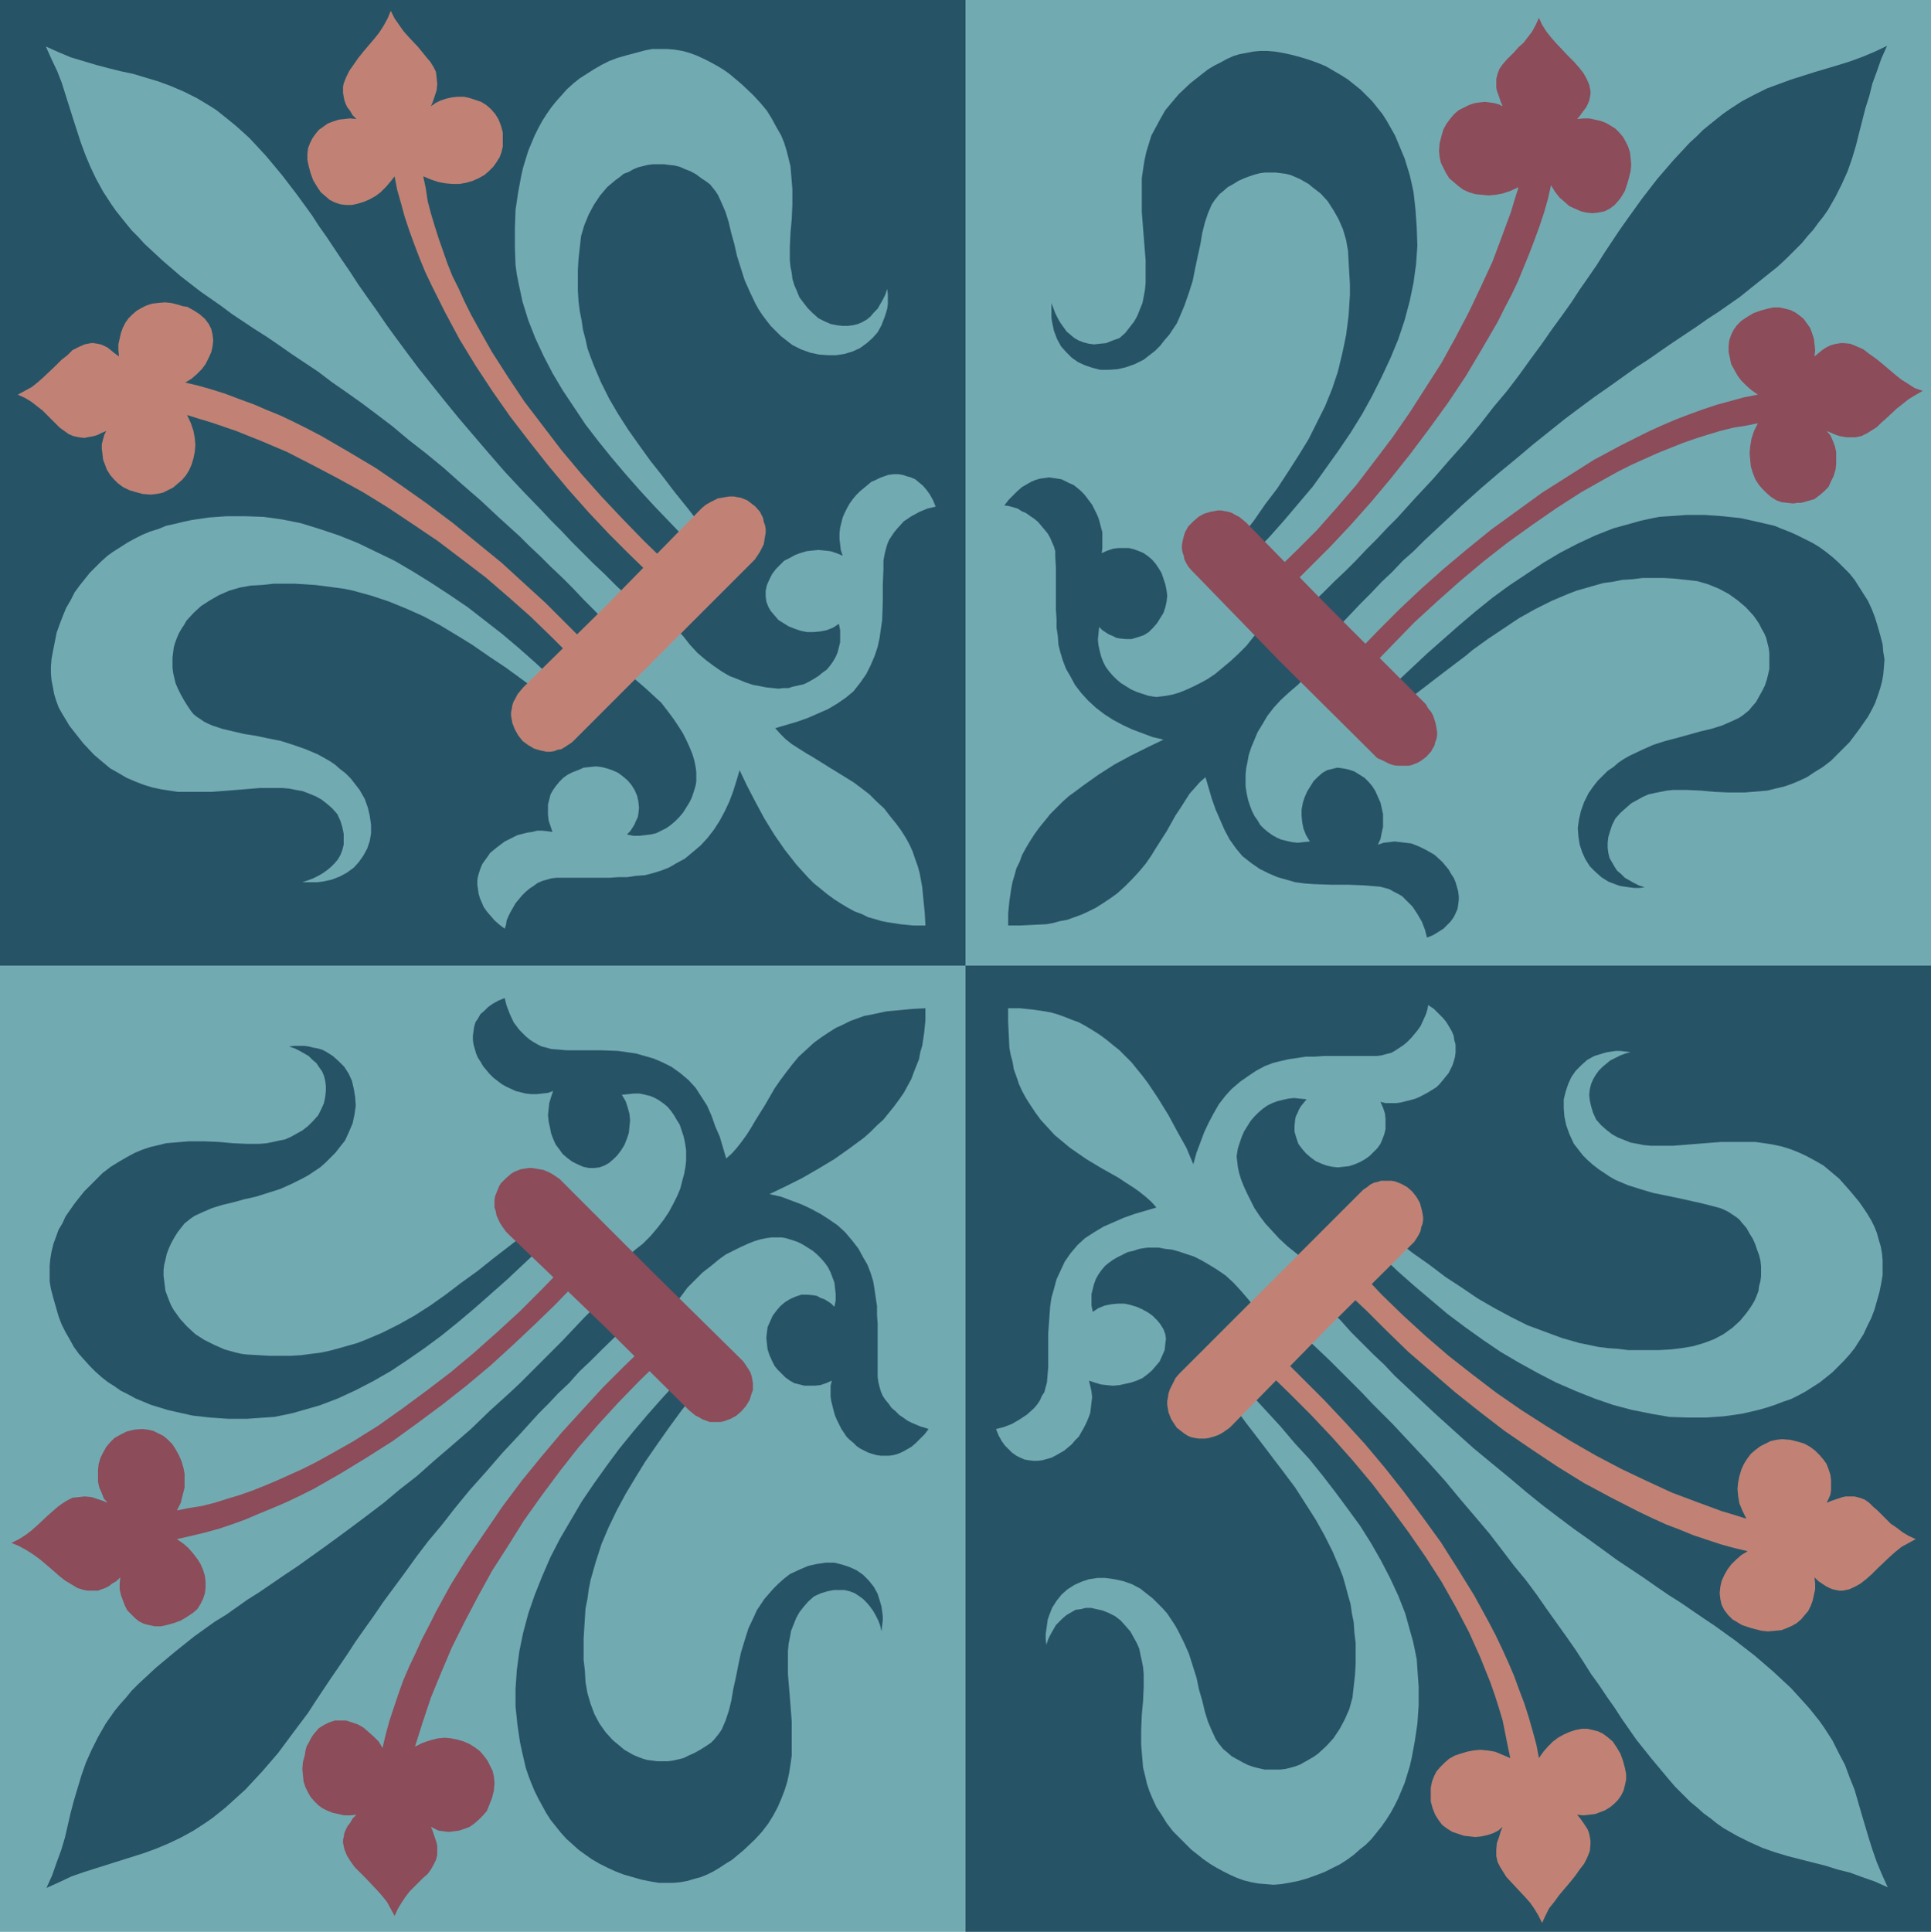
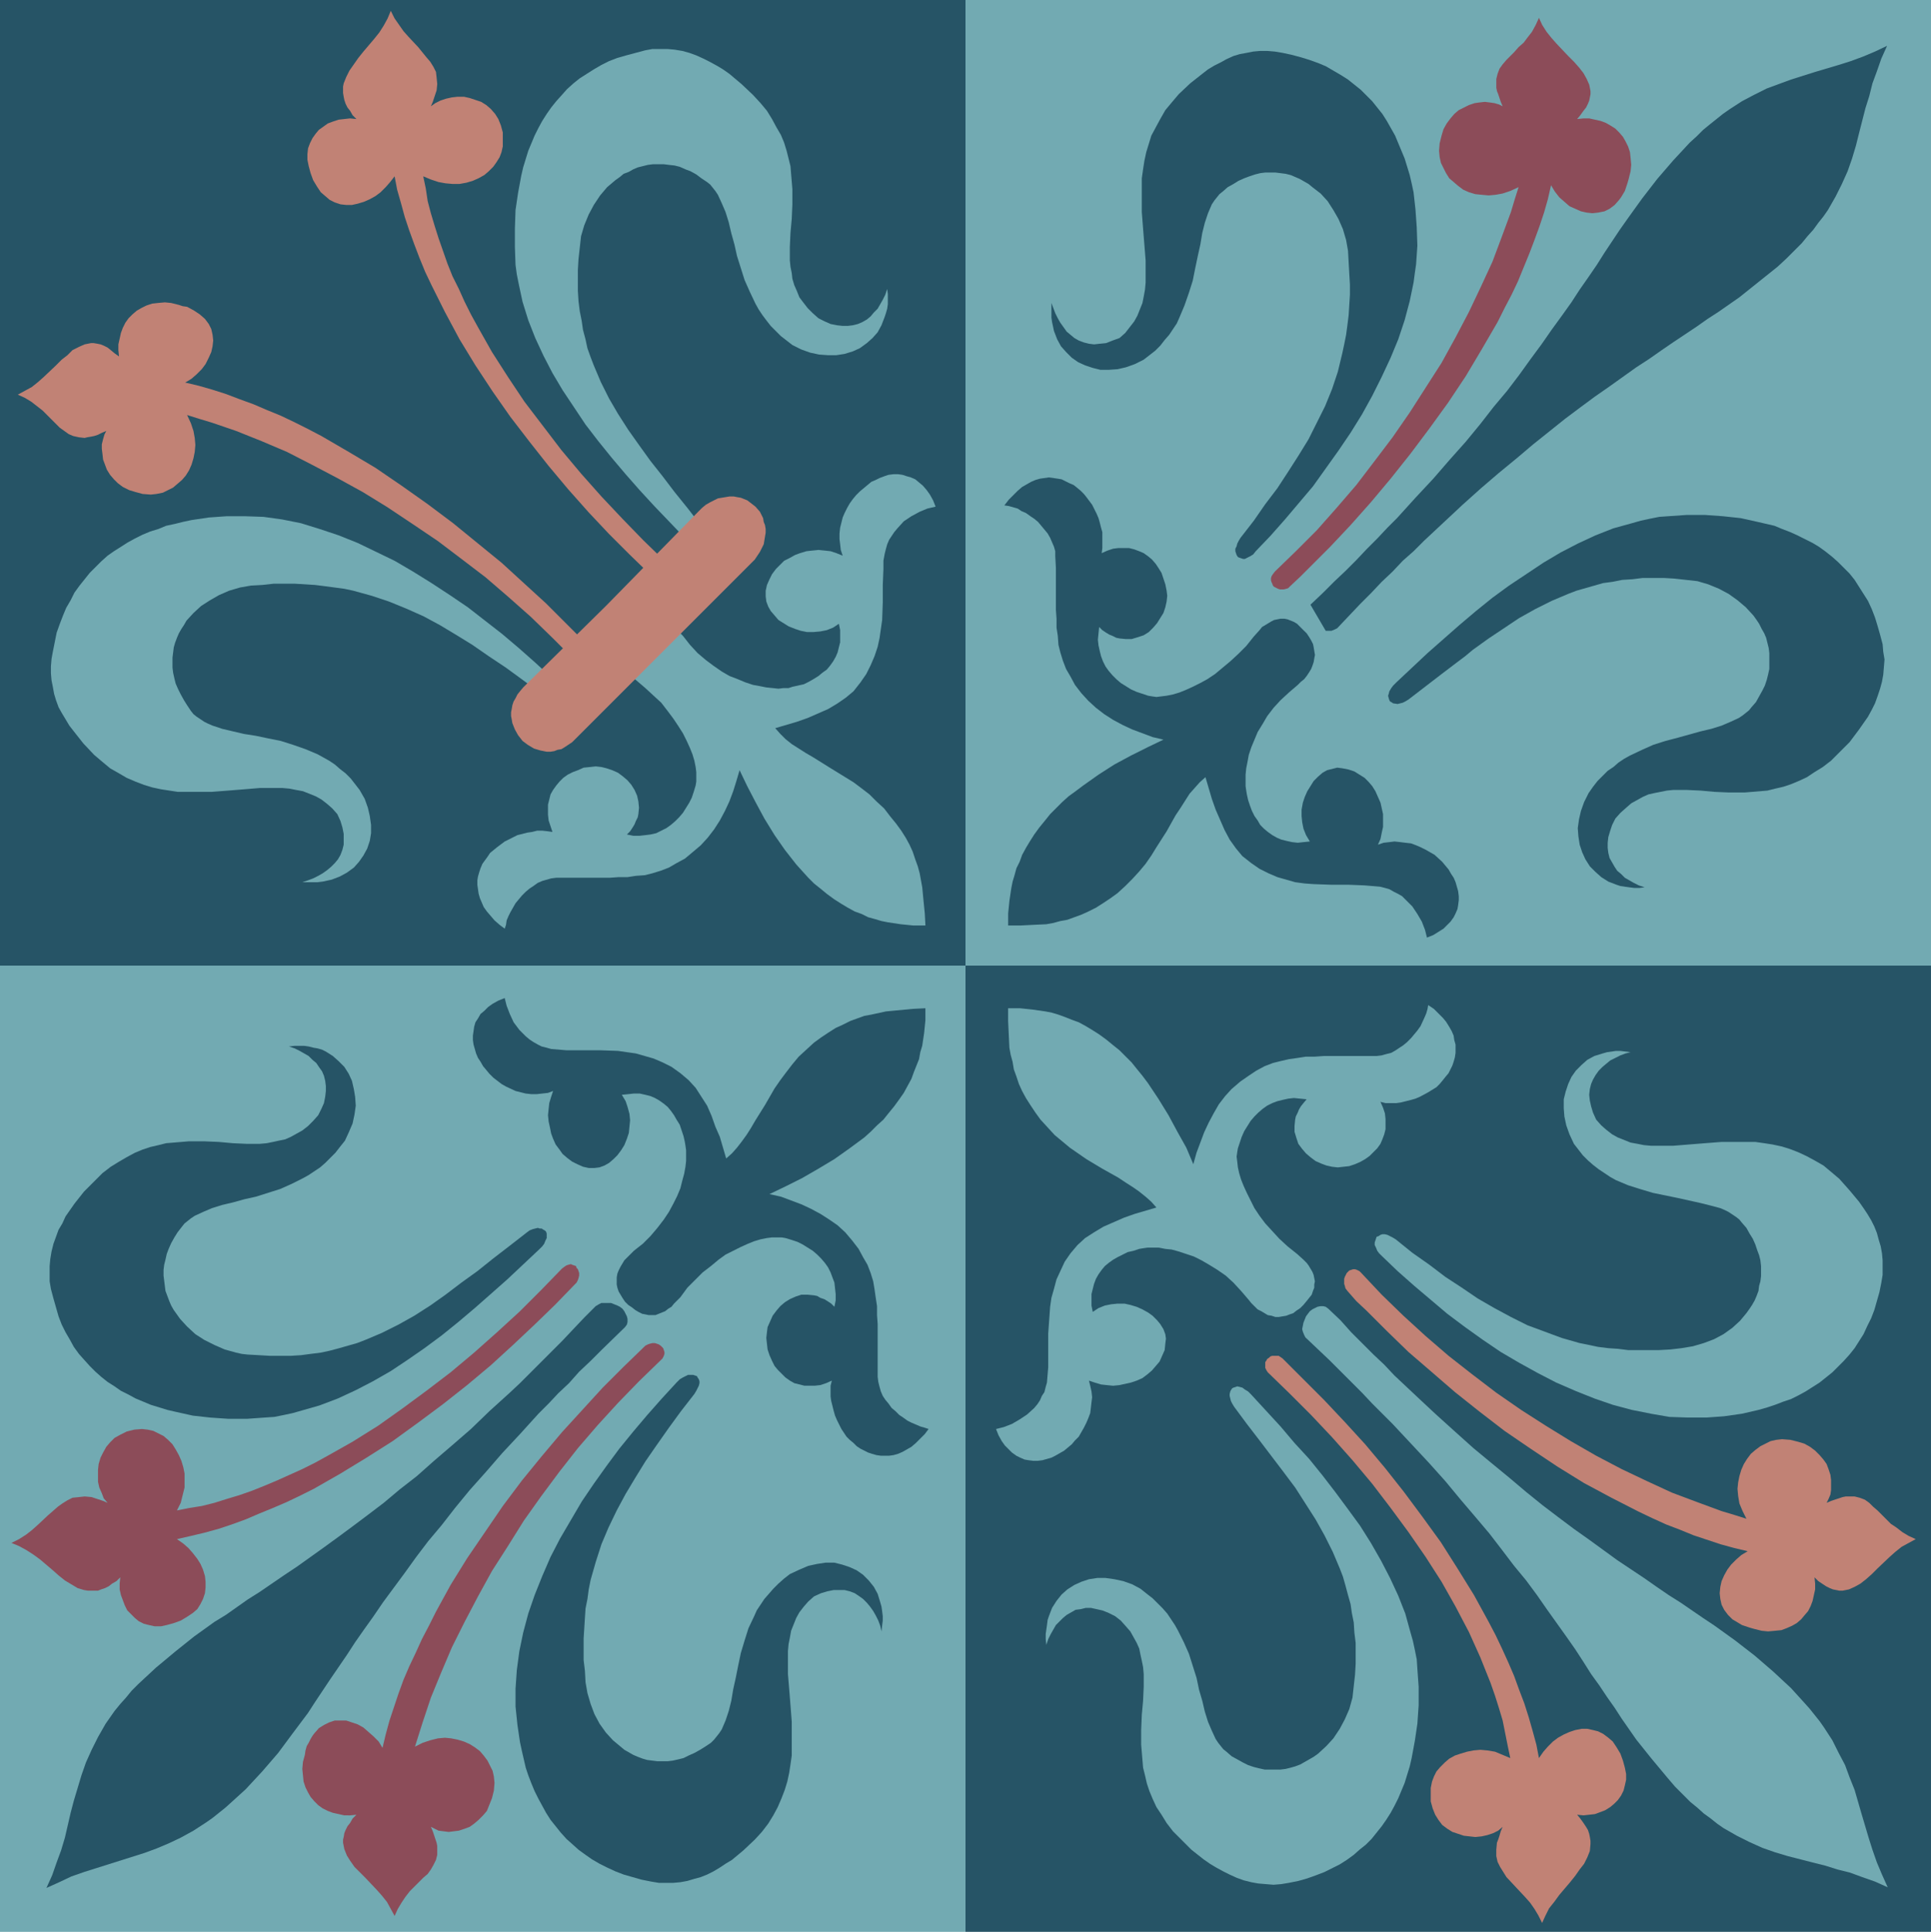
<svg xmlns="http://www.w3.org/2000/svg" xmlns:ns1="http://sodipodi.sourceforge.net/DTD/sodipodi-0.dtd" xmlns:ns2="http://www.inkscape.org/namespaces/inkscape" version="1.0" width="129.724mm" height="129.766mm" id="svg32" ns1:docname="Background 717.wmf">
  <ns1:namedview id="namedview32" pagecolor="#ffffff" bordercolor="#000000" borderopacity="0.25" ns2:showpageshadow="2" ns2:pageopacity="0.0" ns2:pagecheckerboard="0" ns2:deskcolor="#d1d1d1" ns2:document-units="mm" />
  <defs id="defs1">
    <pattern id="WMFhbasepattern" patternUnits="userSpaceOnUse" width="6" height="6" x="0" y="0" />
  </defs>
  <path style="fill:#265466;fill-opacity:1;fill-rule:evenodd;stroke:none" d="M 0,0 H 245.147 V 245.147 H 0 Z" id="path1" />
-   <path style="fill:#72aab2;fill-opacity:1;fill-rule:evenodd;stroke:none" d="m 154.005,158.206 -2.909,-3.07 -2.909,-2.909 -2.747,-2.909 -2.747,-2.747 -2.909,-2.747 -2.586,-2.586 -2.747,-2.586 -2.424,-2.424 -5.171,-4.686 -4.848,-4.525 -4.848,-4.202 -4.525,-4.04 -4.525,-3.717 -4.363,-3.394 -4.04,-3.394 -4.04,-3.07 -3.878,-2.909 L 87.91,99.545 84.194,96.96 80.8,94.374 77.406,92.112 74.013,89.849 70.781,87.587 67.71,85.486 64.64,83.547 61.731,81.608 58.822,79.669 56.237,77.73 50.904,74.013 45.894,70.134 41.208,66.094 38.946,63.994 36.683,61.893 35.067,60.115 33.451,58.499 31.997,56.722 30.704,55.106 29.411,53.49 28.28,51.874 26.179,48.642 24.402,45.41 22.947,42.339 21.654,39.269 20.523,36.198 18.584,30.219 16.645,24.078 15.675,21.008 14.544,18.099 l -1.454,-3.07 -1.454,-3.232 3.232,1.454 3.07,1.293 3.232,0.97 3.232,0.97 3.07,0.808 3.232,0.808 3.07,0.646 3.232,0.97 3.232,0.97 3.07,1.131 3.394,1.454 3.232,1.616 3.232,1.939 1.778,1.131 1.616,1.293 1.616,1.293 1.778,1.454 1.616,1.454 1.778,1.616 2.101,2.262 2.101,2.262 4.04,4.848 3.717,4.848 3.878,5.333 1.778,2.747 1.939,2.747 1.939,2.909 1.939,2.909 2.101,3.07 2.101,3.232 2.262,3.232 2.424,3.394 2.424,3.555 2.586,3.555 2.747,3.717 2.909,3.878 3.232,4.04 3.232,4.04 3.555,4.363 3.717,4.363 3.878,4.525 4.202,4.848 4.525,4.848 4.848,5.01 2.424,2.586 2.586,2.586 2.586,2.747 2.747,2.747 2.747,2.747 2.909,2.747 2.909,2.909 3.07,2.909 0.485,0.646 0.162,0.808 0.162,0.646 v 0.808 l -0.162,0.646 -0.323,0.808 -0.323,0.646 -0.323,0.646 -0.646,0.485 -0.485,0.485 -0.646,0.323 -0.646,0.323 h -0.646 -0.808 l -0.646,-0.162 z" id="path2" />
  <path style="fill:#72aab2;fill-opacity:1;fill-rule:evenodd;stroke:none" d="m 139.945,171.942 -4.04,-3.717 -4.202,-3.717 -4.202,-3.555 -4.363,-3.394 -4.363,-3.394 -4.525,-3.07 -4.686,-3.07 -4.686,-2.909 -4.686,-2.747 -4.686,-2.262 -4.686,-2.262 -4.848,-1.939 -4.848,-1.616 -4.686,-1.454 -4.848,-0.97 -4.686,-0.646 -4.686,-0.162 h -4.686 l -4.525,0.323 -4.363,0.646 -2.262,0.485 -1.939,0.485 -2.262,0.485 -1.939,0.808 -2.101,0.646 -1.939,0.808 -1.939,0.97 -1.778,0.97 -1.778,1.131 -1.778,1.131 -1.616,1.131 -1.616,1.454 -1.454,1.454 -1.454,1.454 -1.293,1.616 -1.293,1.616 -1.293,1.778 -0.97,1.939 -1.131,1.939 -0.808,1.939 -0.808,2.101 -0.808,2.262 -0.485,2.424 -0.485,2.424 -0.323,1.778 -0.162,1.939 v 1.778 l 0.162,1.778 0.323,1.616 0.323,1.778 0.485,1.616 0.646,1.778 0.808,1.454 0.97,1.616 0.97,1.616 1.131,1.454 2.424,3.07 2.747,2.909 2.101,1.778 1.939,1.616 2.262,1.293 1.939,1.131 2.262,0.97 2.101,0.808 2.101,0.646 2.262,0.485 2.101,0.323 2.101,0.323 h 4.363 4.363 l 4.202,-0.323 4.04,-0.323 3.878,-0.323 h 3.878 1.939 l 1.778,0.162 1.616,0.323 1.778,0.323 1.616,0.646 1.616,0.646 1.454,0.808 1.454,1.131 1.293,1.131 1.293,1.454 0.808,1.778 0.485,1.616 0.323,1.616 v 1.454 1.293 l -0.323,1.293 -0.485,1.293 -0.646,1.131 -0.808,0.97 -0.97,0.97 -0.97,0.808 -1.131,0.808 -1.131,0.646 -1.293,0.646 -1.293,0.485 -1.454,0.485 h 1.454 1.293 1.131 l 1.293,-0.162 2.262,-0.485 2.101,-0.808 1.778,-0.97 1.778,-1.293 1.293,-1.454 1.131,-1.616 0.97,-1.778 0.646,-1.939 0.323,-1.939 v -2.101 l -0.323,-2.262 -0.485,-2.101 -0.808,-2.262 -1.293,-2.262 -1.131,-1.454 -1.131,-1.454 -1.293,-1.293 -1.454,-1.131 -1.293,-1.131 -1.454,-0.97 -1.454,-0.808 -1.454,-0.808 -3.07,-1.293 -3.232,-1.131 -3.07,-0.97 -3.232,-0.646 -3.07,-0.646 -3.07,-0.485 -2.747,-0.646 -2.747,-0.646 -2.424,-0.808 -1.131,-0.485 -0.97,-0.485 -0.97,-0.646 -0.97,-0.646 -0.808,-0.646 -0.646,-0.808 -0.97,-1.454 -0.808,-1.293 -0.808,-1.454 -0.646,-1.293 -0.646,-1.454 -0.323,-1.293 -0.323,-1.454 -0.162,-1.293 v -1.293 -1.293 l 0.162,-1.293 0.162,-1.293 0.323,-1.131 0.485,-1.293 0.485,-1.131 0.646,-1.131 0.646,-0.97 0.646,-1.131 1.778,-1.939 1.939,-1.778 2.262,-1.454 2.262,-1.293 2.586,-1.131 2.747,-0.808 2.747,-0.485 2.909,-0.162 2.909,-0.323 h 2.747 2.586 l 2.586,0.162 2.586,0.162 2.586,0.323 2.424,0.323 2.424,0.323 2.262,0.485 4.686,1.293 4.363,1.454 4.363,1.778 4.363,1.939 4.202,2.262 4.04,2.424 4.202,2.586 4.202,2.909 4.363,2.909 4.202,3.07 4.363,3.232 0.808,0.485 0.646,0.323 0.646,0.323 0.646,0.162 h 0.485 0.485 l 0.485,-0.162 0.323,-0.323 0.323,-0.485 v -0.323 -0.485 -0.646 l -0.323,-0.646 -0.323,-0.646 -0.485,-0.808 z" id="path3" />
  <path style="fill:#72aab2;fill-opacity:1;fill-rule:evenodd;stroke:none" d="m 173.72,136.39 -7.595,-7.918 -3.717,-4.04 -3.555,-4.04 -3.555,-4.202 -3.394,-4.202 -3.232,-4.202 -2.909,-4.363 -2.909,-4.363 -2.586,-4.363 -2.262,-4.363 -2.101,-4.525 -1.778,-4.525 -1.454,-4.686 -0.485,-2.262 -0.485,-2.262 -0.485,-2.424 -0.323,-2.424 -0.162,-4.525 v -4.686 l 0.162,-4.686 0.646,-4.363 0.808,-4.363 0.485,-2.101 0.646,-2.101 0.646,-2.101 0.808,-1.939 0.808,-1.939 0.97,-1.939 0.97,-1.778 1.131,-1.778 1.131,-1.616 1.293,-1.616 1.454,-1.616 1.293,-1.454 1.616,-1.454 1.616,-1.293 1.778,-1.131 1.778,-1.131 1.939,-1.131 1.939,-0.97 2.101,-0.808 2.262,-0.646 2.424,-0.646 2.424,-0.646 1.778,-0.323 h 1.939 1.939 l 1.778,0.162 1.939,0.323 1.778,0.485 1.778,0.646 1.778,0.808 1.616,0.808 1.778,0.97 1.616,0.97 1.616,1.131 3.07,2.586 2.909,2.747 1.939,2.101 1.616,1.939 1.293,2.101 1.131,2.101 1.131,1.939 0.808,1.939 0.646,2.101 0.485,1.939 0.485,1.939 0.162,1.939 0.162,1.939 0.162,1.939 v 3.878 l -0.162,3.717 -0.323,3.555 -0.162,3.555 v 3.394 l 0.162,1.616 0.323,1.616 0.162,1.454 0.485,1.616 0.646,1.454 0.646,1.616 0.97,1.293 1.131,1.454 1.293,1.293 1.454,1.293 1.616,0.808 1.454,0.646 1.616,0.323 1.454,0.162 h 1.293 l 1.293,-0.162 1.293,-0.323 1.131,-0.485 1.131,-0.646 0.97,-0.808 0.808,-0.97 0.97,-0.97 0.646,-1.131 0.646,-1.131 0.646,-1.293 0.485,-1.454 0.162,1.293 v 1.293 1.293 l -0.162,1.131 -0.323,1.131 -0.323,0.97 -0.808,2.101 -0.97,1.778 -1.293,1.454 -1.454,1.293 -1.778,1.293 -1.778,0.808 -2.101,0.646 -2.101,0.323 h -2.101 l -2.262,-0.162 -2.262,-0.485 -2.262,-0.808 -2.262,-1.131 -1.454,-1.131 -1.454,-1.131 -1.293,-1.293 -1.293,-1.293 -1.131,-1.454 -0.97,-1.293 -0.97,-1.454 -0.808,-1.454 -1.454,-3.07 -1.293,-2.909 -0.97,-3.07 -0.97,-3.07 -0.646,-2.909 -0.808,-2.909 -0.646,-2.747 -0.808,-2.586 -0.97,-2.262 -0.97,-2.101 -0.646,-0.97 -0.646,-0.808 -0.646,-0.808 -0.808,-0.646 -1.454,-0.97 -1.293,-0.97 -1.454,-0.808 -1.293,-0.485 -1.454,-0.646 -1.293,-0.323 -1.454,-0.162 -1.293,-0.162 h -1.454 -1.293 l -1.293,0.162 -1.293,0.323 -1.293,0.323 -1.131,0.485 -1.131,0.646 -1.293,0.485 -0.97,0.808 -1.131,0.808 -2.101,1.778 -1.778,2.101 -1.616,2.424 -1.293,2.424 -1.131,2.747 -0.808,2.747 -0.162,1.454 -0.162,1.454 -0.323,2.909 -0.162,2.747 v 2.747 2.586 l 0.162,2.586 0.323,2.586 0.485,2.424 0.323,2.262 0.646,2.424 0.485,2.262 0.808,2.262 0.808,2.101 1.778,4.202 2.101,4.202 2.262,3.878 2.586,4.04 2.747,3.878 2.909,4.04 3.07,3.878 3.07,4.04 3.394,4.202 3.232,4.202 0.485,0.646 0.323,0.808 0.162,0.646 0.162,0.646 v 0.485 l -0.162,0.646 -0.162,0.323 -0.323,0.485 -0.323,0.162 -0.485,0.162 -0.485,0.162 -0.485,-0.162 -0.808,-0.162 -0.646,-0.485 -0.646,-0.485 z" id="path4" />
  <path style="fill:#72aab2;fill-opacity:1;fill-rule:evenodd;stroke:none" d="m 159.499,159.984 -0.646,0.808 -0.646,0.808 -0.485,0.808 -0.323,0.808 -0.323,0.808 v 0.808 0.97 0.808 l 0.323,0.646 0.162,0.808 0.485,0.808 0.485,0.808 0.646,0.808 0.646,0.808 1.778,1.454 2.262,1.939 2.101,1.939 1.939,1.778 1.616,2.101 1.454,1.939 1.293,1.939 1.131,1.778 0.97,1.939 0.808,1.778 0.646,1.616 0.485,1.616 0.323,1.616 0.162,1.293 v 1.293 1.131 l -0.162,0.97 -0.485,1.616 -0.485,1.454 -0.646,1.293 -0.808,1.293 -0.808,1.293 -0.97,1.131 -0.97,0.97 -1.131,0.97 -1.131,0.808 -1.293,0.646 -1.293,0.646 -1.454,0.323 -1.293,0.162 -1.454,0.162 h -1.616 l -1.616,-0.323 0.808,-0.808 0.646,-0.97 0.485,-0.808 0.323,-0.808 0.485,-0.97 0.162,-0.808 0.162,-1.616 -0.162,-1.616 -0.323,-1.454 -0.646,-1.454 -0.808,-1.293 -0.97,-1.131 -1.131,-0.97 -1.293,-0.97 -1.454,-0.646 -1.454,-0.485 -1.293,-0.323 -1.454,-0.162 -1.454,0.162 -1.616,0.162 -1.454,0.646 -1.293,0.485 -1.293,0.646 -1.131,0.808 -0.97,0.97 -0.808,0.97 -0.808,1.131 -0.646,1.131 -0.323,1.293 -0.323,1.293 v 1.293 1.293 l 0.162,1.454 0.485,1.454 0.485,1.454 -1.131,-0.162 -1.454,-0.162 h -1.293 l -1.293,0.323 -1.131,0.162 -1.293,0.323 -1.293,0.323 -0.97,0.485 -2.262,1.131 -1.939,1.454 -1.778,1.454 -0.646,0.97 -1.293,1.778 -0.485,1.131 -0.323,0.97 -0.323,1.131 -0.162,0.97 v 1.131 l 0.162,1.131 0.162,1.131 0.323,1.131 0.485,1.131 0.485,1.131 0.808,1.131 0.97,1.131 0.97,1.131 1.293,1.131 1.293,0.97 0.323,-0.97 0.162,-1.131 0.485,-1.131 0.485,-0.97 0.646,-1.131 0.646,-1.131 0.808,-0.97 0.808,-0.97 0.97,-0.97 0.97,-0.808 0.97,-0.646 1.131,-0.808 1.131,-0.485 1.131,-0.323 1.131,-0.323 1.293,-0.162 h 2.909 2.909 7.757 l 2.262,-0.162 h 2.262 l 2.101,-0.323 2.262,-0.162 1.939,-0.485 2.101,-0.646 2.101,-0.808 1.939,-1.131 2.101,-1.131 1.939,-1.616 2.101,-1.778 1.778,-1.939 1.616,-2.101 1.454,-2.262 1.293,-2.424 1.131,-2.424 0.97,-2.586 0.808,-2.586 0.808,-2.747 1.939,4.04 2.101,4.04 2.262,4.202 2.586,4.202 2.586,3.717 2.909,3.717 1.454,1.616 1.616,1.778 1.454,1.454 1.616,1.293 1.778,1.454 1.778,1.293 1.778,1.131 1.616,0.97 1.778,0.97 1.778,0.646 1.616,0.808 1.778,0.485 1.616,0.485 1.616,0.323 3.232,0.485 3.232,0.323 h 3.07 l -0.162,-3.07 -0.323,-3.232 -0.323,-3.394 -0.646,-3.555 -0.485,-1.778 -0.646,-1.778 -0.646,-1.939 -0.808,-1.778 -0.97,-1.778 -1.131,-1.778 -1.293,-1.778 -1.454,-1.778 -1.616,-2.101 -1.939,-1.778 -1.778,-1.778 -2.101,-1.616 -1.939,-1.454 -2.101,-1.293 -4.202,-2.586 -3.878,-2.424 -1.939,-1.131 -1.778,-1.131 -1.778,-1.131 -1.616,-1.293 -1.293,-1.293 -1.293,-1.454 5.494,-1.616 2.747,-0.97 2.586,-1.131 2.586,-1.131 2.424,-1.454 2.101,-1.454 1.939,-1.616 1.778,-2.262 1.454,-2.101 1.131,-2.262 0.97,-2.262 0.808,-2.424 0.485,-2.262 0.323,-2.262 0.323,-2.262 0.162,-4.525 v -4.363 l 0.162,-4.04 v -2.101 l 0.323,-1.778 0.323,-1.293 0.323,-1.131 0.485,-1.131 0.646,-0.97 0.646,-0.97 0.808,-0.97 1.616,-1.778 1.939,-1.293 2.101,-1.131 1.939,-0.808 2.101,-0.485 -0.646,-1.616 -0.808,-1.454 -0.808,-1.131 -0.97,-1.131 -0.97,-0.808 -0.97,-0.808 -1.131,-0.485 -1.131,-0.323 -0.97,-0.323 -1.131,-0.162 h -1.131 l -1.293,0.162 -0.97,0.323 -1.293,0.485 -0.97,0.485 -1.131,0.485 -0.97,0.808 -0.97,0.808 -0.97,0.808 -0.97,0.97 -0.808,0.97 -0.808,1.131 -0.646,1.131 -0.646,1.293 -0.485,1.131 -0.323,1.293 -0.323,1.293 -0.162,1.454 v 1.454 l 0.162,1.293 0.162,1.454 0.485,1.454 -1.616,-0.646 -1.454,-0.485 -1.454,-0.162 -1.616,-0.162 -1.616,0.162 -1.454,0.162 -1.616,0.485 -1.293,0.485 -1.454,0.808 -1.293,0.646 -1.131,1.131 -0.97,0.97 -0.97,1.293 -0.646,1.293 -0.646,1.454 -0.323,1.454 v 1.454 l 0.162,1.293 0.485,1.293 0.646,1.131 0.97,1.131 0.97,1.131 1.293,0.808 1.293,0.808 1.616,0.646 1.454,0.485 1.616,0.323 h 1.616 l 1.778,-0.162 1.616,-0.323 1.616,-0.646 1.454,-0.97 0.323,1.616 v 1.454 1.616 l -0.323,1.293 -0.323,1.293 -0.485,1.131 -0.646,1.131 -0.808,1.131 -0.808,0.97 -1.131,0.808 -0.97,0.808 -1.293,0.808 -1.131,0.646 -1.293,0.646 -1.454,0.323 -1.454,0.323 -0.97,0.323 h -1.293 l -1.293,0.162 -1.454,-0.162 -1.616,-0.162 -1.616,-0.323 -1.778,-0.323 -1.939,-0.646 -1.939,-0.808 -2.101,-0.808 -1.939,-1.131 -2.101,-1.454 -1.939,-1.454 -2.101,-1.778 -1.939,-2.101 -1.778,-2.262 -0.808,-0.808 -0.808,-0.808 -0.808,-0.646 -0.808,-0.646 -0.808,-0.485 -0.97,-0.323 -0.808,-0.323 -1.939,-0.323 h -0.808 l -0.97,0.323 -0.808,0.162 -0.97,0.485 -0.808,0.485 -0.97,0.646 z" id="path5" />
  <path style="fill:#c18275;fill-opacity:1;fill-rule:evenodd;stroke:none" d="m 148.833,163.377 -5.01,-5.01 -5.171,-5.171 -5.656,-5.171 -5.656,-5.171 -6.141,-5.01 -6.141,-5.01 -6.464,-4.848 -6.626,-4.686 -6.626,-4.525 -6.787,-4.04 -6.949,-4.04 -3.394,-1.778 -3.555,-1.778 -3.394,-1.616 -3.555,-1.454 -3.394,-1.454 -3.555,-1.293 -3.394,-1.293 -3.555,-1.131 -3.394,-0.97 -3.394,-0.808 1.616,-0.97 1.293,-1.131 1.293,-1.293 0.97,-1.293 0.808,-1.616 0.646,-1.454 0.323,-1.454 0.162,-1.454 -0.162,-1.454 -0.323,-1.454 -0.646,-1.293 -0.97,-1.293 -1.293,-1.131 -1.454,-0.97 -1.778,-0.97 -1.131,-0.162 -0.97,-0.323 -1.939,-0.485 -1.616,-0.162 -1.778,0.162 -1.454,0.162 -1.454,0.485 -1.293,0.646 -1.131,0.646 -1.131,0.97 -0.97,0.97 -0.808,1.131 -0.646,1.293 -0.485,1.293 -0.323,1.454 -0.323,1.454 V 88.88 l 0.162,1.616 -1.131,-0.808 -0.97,-0.808 -0.808,-0.646 -0.97,-0.485 -0.808,-0.323 -0.808,-0.162 -0.97,-0.162 h -0.646 l -0.808,0.162 -0.808,0.162 -1.454,0.646 -1.616,0.808 -1.293,1.293 -1.454,1.131 -1.454,1.454 -3.07,2.909 -1.454,1.293 -1.616,1.293 -1.778,0.97 -1.778,0.97 1.778,0.808 1.616,0.97 1.454,1.131 1.454,1.131 1.131,1.131 1.131,1.131 1.131,1.131 0.97,0.97 1.131,0.808 1.131,0.808 1.131,0.485 1.454,0.323 1.454,0.162 0.646,-0.162 0.97,-0.162 0.808,-0.162 0.97,-0.323 0.97,-0.485 1.131,-0.485 -0.485,0.97 -0.323,1.131 -0.323,1.293 v 1.131 l 0.162,1.293 0.162,1.454 0.485,1.293 0.485,1.293 0.808,1.293 0.97,1.131 0.97,0.97 1.293,0.97 1.616,0.808 1.616,0.485 1.778,0.485 2.101,0.162 1.454,-0.162 1.616,-0.323 1.293,-0.646 1.293,-0.646 1.131,-0.97 1.131,-0.97 0.97,-1.131 0.808,-1.293 0.646,-1.454 0.485,-1.616 0.323,-1.616 0.162,-1.778 -0.162,-1.778 -0.323,-1.778 -0.646,-1.939 -0.97,-2.101 3.07,0.97 3.232,0.97 6.141,2.101 6.464,2.586 6.464,2.747 6.302,3.232 6.464,3.394 6.464,3.555 6.302,3.878 6.302,4.202 6.464,4.363 5.979,4.525 6.141,4.686 5.818,5.01 5.656,5.01 5.494,5.333 5.333,5.333 0.646,0.485 0.485,0.323 0.485,0.162 h 0.646 l 0.323,-0.162 0.485,-0.162 0.323,-0.323 0.485,-0.323 0.162,-0.485 0.162,-0.323 0.162,-0.485 v -0.646 l -0.162,-0.485 -0.162,-0.485 -0.485,-0.485 z" id="path6" />
  <path style="fill:#c18275;fill-opacity:1;fill-rule:evenodd;stroke:none" d="m 164.832,145.601 -5.01,-4.848 -5.171,-5.171 -5.171,-5.494 -5.171,-5.818 -5.01,-5.979 -4.848,-6.141 -4.848,-6.302 -4.525,-6.464 -4.363,-6.626 -4.04,-6.626 -3.717,-6.949 -3.394,-6.787 -1.616,-3.394 -1.454,-3.555 -1.293,-3.394 -1.293,-3.555 -1.131,-3.394 -0.97,-3.555 -0.97,-3.394 -0.646,-3.394 -1.131,1.454 -1.131,1.293 -1.293,1.293 -1.293,0.97 -1.454,0.808 -1.454,0.646 -1.616,0.485 -1.454,0.323 h -1.454 l -1.454,-0.162 -1.454,-0.485 -1.293,-0.646 -1.131,-0.97 -1.131,-0.97 -0.97,-1.454 -0.97,-1.616 -0.646,-1.778 -0.485,-1.778 -0.323,-1.616 v -1.454 l 0.162,-1.454 0.485,-1.293 0.646,-1.293 0.808,-1.131 0.808,-0.97 1.131,-0.808 1.131,-0.808 1.293,-0.485 1.454,-0.485 1.454,-0.162 1.454,-0.162 1.616,0.162 -0.97,-0.97 -0.646,-1.131 -0.646,-0.808 -0.485,-0.97 -0.323,-0.97 -0.162,-0.808 -0.162,-0.97 v -0.808 -0.808 l 0.162,-0.808 0.646,-1.616 0.808,-1.616 1.131,-1.616 1.131,-1.616 1.293,-1.616 2.747,-3.232 1.293,-1.616 1.131,-1.778 0.97,-1.778 0.808,-1.939 0.97,1.939 1.131,1.616 1.131,1.616 1.293,1.454 2.424,2.586 2.101,2.586 0.97,1.131 0.808,1.293 0.646,1.293 0.162,1.454 0.162,1.616 -0.162,1.616 -0.323,0.97 -0.323,0.97 -0.323,0.97 -0.485,1.131 1.131,-0.808 1.293,-0.646 1.454,-0.485 1.454,-0.323 1.454,-0.162 h 1.616 l 1.454,0.323 1.454,0.485 1.454,0.485 1.293,0.808 1.131,0.97 1.131,1.293 0.808,1.293 0.646,1.616 0.485,1.778 v 0.97 1.131 1.454 l -0.323,1.454 -0.485,1.293 -0.808,1.293 -0.808,1.131 -1.131,1.131 -1.131,0.97 -1.454,0.808 -1.454,0.646 -1.616,0.485 -1.778,0.323 h -1.778 l -1.778,-0.162 -1.778,-0.323 -1.939,-0.646 -1.939,-0.808 0.646,3.07 0.485,3.232 0.808,3.07 0.97,3.232 0.97,3.07 1.131,3.232 1.131,3.232 1.293,3.232 1.616,3.232 1.454,3.232 1.616,3.232 1.778,3.232 3.555,6.302 4.04,6.302 4.202,6.302 4.686,6.141 4.686,6.141 5.01,5.979 5.171,5.818 5.333,5.656 5.333,5.494 5.494,5.333 0.485,0.485 0.323,0.485 0.162,0.485 v 0.485 0.323 l -0.162,0.485 -0.323,0.323 -0.646,0.646 -0.485,0.162 -0.485,0.162 h -0.646 l -0.485,-0.162 h -0.646 l -0.485,-0.323 z" id="path7" />
  <path style="fill:#c18275;fill-opacity:1;fill-rule:evenodd;stroke:none" d="m 167.741,165.963 -21.654,21.654 -0.808,0.808 -0.97,0.646 -0.97,0.646 -0.808,0.485 -0.97,0.162 -0.808,0.323 -0.97,0.162 h -0.97 l -0.808,-0.162 -0.808,-0.162 -1.616,-0.485 -1.616,-0.97 -1.293,-0.97 -1.131,-1.454 -0.808,-1.454 -0.646,-1.616 -0.162,-0.97 -0.162,-0.808 v -0.97 l 0.162,-0.808 0.162,-0.97 0.323,-0.97 0.485,-0.808 0.485,-0.97 0.646,-0.808 0.808,-0.97 21.008,-20.685 23.432,-23.917 0.97,-0.97 0.97,-0.808 1.131,-0.646 0.97,-0.485 0.97,-0.485 0.97,-0.162 0.97,-0.162 0.97,-0.162 h 1.131 l 0.808,0.162 0.97,0.162 0.808,0.323 0.808,0.323 0.646,0.485 1.454,1.131 1.131,1.293 0.808,1.616 0.162,0.97 0.323,0.808 0.162,0.97 v 0.97 l -0.162,0.97 -0.162,0.97 -0.162,0.97 -0.485,0.97 -0.485,0.97 -0.646,0.97 -0.646,0.97 -0.97,0.97 z" id="path8" />
  <path style="fill:#265466;fill-opacity:1;fill-rule:evenodd;stroke:none" d="M 245.147,245.147 H 490.294 V 490.455 H 245.147 Z" id="path9" />
  <path style="fill:#72aab2;fill-opacity:1;fill-rule:evenodd;stroke:none" d="m 337.259,332.249 3.07,2.909 2.747,3.07 5.656,5.656 2.747,2.586 2.586,2.747 5.333,5.01 5.01,4.686 5.01,4.525 4.686,4.202 4.686,3.878 4.525,3.717 4.202,3.555 4.202,3.394 4.04,3.07 3.878,2.909 3.878,2.747 3.555,2.586 3.555,2.586 3.394,2.262 3.394,2.262 3.232,2.262 3.07,2.101 3.07,1.939 5.656,3.878 2.909,1.939 5.171,3.717 5.01,3.878 4.686,4.04 2.262,2.101 2.262,2.101 1.616,1.778 1.616,1.778 1.454,1.616 1.293,1.616 1.293,1.616 1.131,1.616 2.101,3.232 1.616,3.232 1.616,3.07 1.131,3.07 1.293,3.232 1.778,6.141 1.778,5.979 0.97,3.07 1.131,3.232 1.293,3.07 1.454,3.232 -3.232,-1.454 -3.232,-1.131 -3.07,-1.131 -3.232,-0.808 -3.07,-0.97 -3.232,-0.808 -6.302,-1.616 -3.232,-0.97 -3.232,-1.131 -3.232,-1.454 -3.232,-1.616 -3.394,-1.939 -1.616,-1.131 -1.616,-1.293 -1.778,-1.293 -1.616,-1.454 -1.778,-1.454 -1.616,-1.616 -2.262,-2.262 -1.939,-2.262 -4.04,-4.848 -3.878,-4.848 -3.717,-5.333 -1.778,-2.747 -1.939,-2.747 -1.939,-2.909 -2.101,-2.909 -1.939,-3.07 -2.101,-3.232 -2.262,-3.232 -2.424,-3.394 -2.424,-3.394 -2.586,-3.717 -2.747,-3.717 -3.07,-3.717 -3.07,-4.04 -3.232,-4.202 -3.555,-4.202 -3.717,-4.363 -3.878,-4.686 -4.202,-4.686 -4.525,-4.848 -4.686,-5.01 -2.586,-2.586 -2.586,-2.586 -2.586,-2.747 -2.747,-2.747 -2.747,-2.747 -2.747,-2.747 -3.07,-2.909 -3.07,-2.909 -0.323,-0.646 -0.323,-0.808 -0.162,-0.646 0.162,-0.808 0.162,-0.808 0.323,-0.808 0.323,-0.808 0.485,-0.646 0.485,-0.646 0.646,-0.485 0.646,-0.323 0.646,-0.323 0.808,-0.162 h 0.646 l 0.646,0.162 z" id="path10" />
  <path style="fill:#72aab2;fill-opacity:1;fill-rule:evenodd;stroke:none" d="m 350.995,318.998 3.878,3.717 4.202,3.717 4.202,3.555 4.202,3.555 4.525,3.394 4.525,3.232 4.525,3.07 4.686,2.747 4.686,2.586 4.686,2.424 4.848,2.101 4.848,1.939 4.686,1.616 4.848,1.293 4.848,0.97 4.686,0.808 4.686,0.162 h 4.686 l 4.525,-0.323 4.525,-0.646 2.101,-0.485 2.101,-0.485 2.262,-0.646 1.939,-0.646 2.101,-0.808 1.939,-0.646 1.939,-0.97 1.778,-0.97 3.555,-2.262 1.616,-1.293 1.616,-1.293 1.454,-1.454 1.454,-1.454 1.454,-1.616 1.293,-1.616 1.131,-1.778 1.131,-1.778 0.97,-2.101 0.97,-1.939 0.808,-2.101 0.646,-2.262 0.646,-2.262 0.485,-2.424 0.323,-1.939 v -1.778 -1.939 l -0.162,-1.778 -0.323,-1.778 -0.485,-1.616 -0.485,-1.778 -0.646,-1.616 -0.808,-1.616 -0.97,-1.616 -0.97,-1.454 -1.131,-1.616 -2.424,-2.909 -2.586,-2.909 -2.101,-1.778 -1.939,-1.616 -2.262,-1.293 -2.101,-1.131 -2.101,-0.97 -2.101,-0.808 -2.101,-0.646 -2.262,-0.485 -2.101,-0.323 -2.262,-0.323 h -4.363 -4.202 l -4.202,0.323 -4.04,0.323 -4.04,0.323 h -3.717 -1.939 l -1.778,-0.162 -1.616,-0.323 -1.778,-0.323 -1.616,-0.646 -1.616,-0.646 -1.454,-0.808 -1.454,-1.131 -1.293,-1.131 -1.293,-1.454 -0.808,-1.778 -0.485,-1.616 -0.323,-1.454 -0.162,-1.454 0.162,-1.454 0.323,-1.293 0.485,-1.131 0.646,-1.131 0.808,-1.131 0.97,-0.97 0.97,-0.808 0.97,-0.808 1.293,-0.646 1.293,-0.646 1.293,-0.485 1.293,-0.323 -1.293,-0.162 -1.293,-0.162 h -1.131 l -1.131,0.162 -1.131,0.162 -1.131,0.323 -2.101,0.646 -1.778,0.97 -1.454,1.293 -1.454,1.454 -1.131,1.616 -0.808,1.778 -0.646,1.939 -0.485,1.939 v 2.262 l 0.162,2.101 0.485,2.262 0.808,2.262 1.131,2.424 1.131,1.454 1.131,1.454 1.293,1.293 1.293,1.131 1.454,1.131 1.454,0.97 1.454,0.97 1.454,0.808 3.07,1.293 3.07,0.97 3.232,0.97 6.302,1.293 2.909,0.646 2.909,0.646 2.586,0.646 2.424,0.646 1.131,0.485 0.97,0.485 0.97,0.646 0.97,0.646 0.808,0.646 0.646,0.808 1.131,1.293 0.808,1.454 0.808,1.293 0.646,1.454 0.485,1.454 0.485,1.293 0.323,1.293 0.162,1.454 v 1.293 1.293 l -0.162,1.293 -0.323,1.131 -0.162,1.293 -0.485,1.293 -0.485,1.131 -0.646,1.131 -0.646,0.97 -0.808,1.131 -1.616,1.939 -1.939,1.778 -2.262,1.616 -2.424,1.293 -2.586,0.97 -2.747,0.808 -2.909,0.485 -2.747,0.323 -2.909,0.162 h -2.747 -2.586 -2.586 l -2.586,-0.323 -2.424,-0.162 -2.586,-0.323 -2.262,-0.485 -2.424,-0.485 -4.525,-1.293 -4.363,-1.616 -4.363,-1.616 -4.202,-2.101 -4.202,-2.262 -4.202,-2.424 -4.04,-2.747 -4.202,-2.747 -4.04,-3.07 -4.363,-3.07 -4.202,-3.394 -0.808,-0.485 -0.646,-0.323 -0.646,-0.323 -0.646,-0.162 h -0.646 l -0.485,0.162 -0.485,0.323 -0.485,0.162 -0.162,0.485 -0.162,0.485 -0.162,0.485 v 0.646 l 0.323,0.646 0.323,0.808 0.485,0.646 z" id="path11" />
  <path style="fill:#72aab2;fill-opacity:1;fill-rule:evenodd;stroke:none" d="m 317.705,354.065 7.434,8.08 3.555,4.202 3.717,4.04 3.394,4.202 3.232,4.202 3.232,4.363 3.07,4.202 2.747,4.363 2.586,4.525 2.262,4.363 2.101,4.525 1.778,4.525 1.293,4.686 0.646,2.262 0.485,2.262 0.485,2.424 0.162,2.424 0.323,4.525 v 4.686 l -0.323,4.686 -0.646,4.363 -0.808,4.363 -0.485,2.101 -0.646,2.101 -0.646,2.101 -0.808,1.939 -0.808,1.939 -0.97,1.939 -0.97,1.778 -1.131,1.778 -1.131,1.616 -1.293,1.616 -1.293,1.616 -1.454,1.454 -1.616,1.293 -1.454,1.293 -1.778,1.293 -1.778,1.131 -1.939,0.97 -1.939,0.97 -2.101,0.808 -2.262,0.808 -2.262,0.646 -2.424,0.485 -1.939,0.323 -1.939,0.162 -1.939,-0.162 -1.939,-0.162 -1.778,-0.323 -1.939,-0.485 -1.778,-0.646 -1.778,-0.808 -1.616,-0.808 -1.778,-0.97 -1.616,-0.97 -1.616,-1.131 -3.07,-2.424 -2.747,-2.747 -1.939,-1.939 -1.616,-2.101 -1.293,-2.101 -1.293,-1.939 -0.97,-2.101 -0.808,-1.939 -0.646,-1.939 -0.485,-2.101 -0.485,-1.939 -0.162,-1.939 -0.162,-1.939 -0.162,-1.939 v -3.717 l 0.162,-3.878 0.323,-3.555 0.162,-3.555 v -3.232 l -0.162,-1.778 -0.323,-1.616 -0.323,-1.454 -0.323,-1.616 -0.646,-1.454 -0.808,-1.454 -0.808,-1.454 -1.131,-1.293 -1.293,-1.454 -1.454,-1.131 -1.616,-0.808 -1.616,-0.646 -1.454,-0.323 -1.454,-0.323 h -1.293 l -1.293,0.323 -1.293,0.162 -1.131,0.646 -1.131,0.646 -0.97,0.808 -0.808,0.808 -0.97,0.97 -0.646,1.131 -0.646,1.131 -0.646,1.293 -0.485,1.454 -0.162,-1.454 v -1.293 l 0.162,-1.131 0.162,-1.131 0.162,-1.293 0.323,-0.97 0.808,-2.101 1.131,-1.778 1.293,-1.616 1.454,-1.293 1.778,-1.131 1.778,-0.808 1.939,-0.646 2.101,-0.323 h 2.101 l 2.262,0.323 2.262,0.485 2.262,0.808 2.101,1.131 1.616,1.293 1.454,1.131 1.293,1.293 1.293,1.293 1.131,1.293 0.97,1.454 0.97,1.454 0.808,1.454 1.454,2.909 1.293,2.909 0.97,3.07 0.97,3.07 0.646,3.07 0.808,2.747 0.646,2.747 0.808,2.586 0.97,2.262 0.97,2.101 0.646,0.97 0.646,0.808 0.646,0.808 0.808,0.646 1.293,1.131 1.454,0.808 1.454,0.808 1.293,0.646 1.454,0.485 1.293,0.323 1.454,0.323 h 1.293 1.454 1.293 l 1.293,-0.162 1.293,-0.323 1.131,-0.323 1.293,-0.485 1.131,-0.646 1.131,-0.646 1.131,-0.646 1.131,-0.808 2.101,-1.939 1.778,-1.939 1.616,-2.424 1.293,-2.424 1.131,-2.586 0.808,-2.909 0.162,-1.454 0.162,-1.454 0.323,-2.909 0.162,-2.747 v -2.747 -2.586 l -0.323,-2.586 -0.162,-2.586 -0.485,-2.424 -0.323,-2.262 -0.646,-2.262 -0.646,-2.424 -0.646,-2.262 -0.808,-2.101 -1.778,-4.202 -2.101,-4.202 -2.262,-4.04 -2.586,-4.04 -2.586,-4.04 -2.909,-3.878 -3.07,-4.04 -3.07,-4.04 -3.232,-4.202 -3.232,-4.363 -0.485,-0.808 -0.323,-0.646 -0.162,-0.646 -0.162,-0.646 v -0.485 l 0.162,-0.646 0.162,-0.323 0.323,-0.485 0.323,-0.162 0.485,-0.162 0.485,-0.162 0.646,0.162 0.646,0.162 0.646,0.485 0.808,0.485 z" id="path12" />
  <path style="fill:#72aab2;fill-opacity:1;fill-rule:evenodd;stroke:none" d="m 330.956,331.28 0.808,-0.97 0.646,-0.808 0.646,-0.808 0.323,-0.97 0.323,-0.808 v -0.808 l 0.162,-0.808 -0.162,-0.808 -0.162,-0.808 -0.323,-0.808 -0.485,-0.808 -0.485,-0.808 -0.485,-0.646 -0.808,-0.808 -1.616,-1.454 -2.424,-1.939 -2.101,-1.939 -1.778,-1.939 -1.778,-1.939 -1.454,-1.939 -1.293,-1.939 -0.97,-1.939 -0.97,-1.939 -0.808,-1.778 -0.646,-1.616 -0.485,-1.616 -0.323,-1.454 -0.162,-1.454 -0.162,-1.293 0.162,-1.131 0.162,-0.97 0.485,-1.454 0.485,-1.454 0.646,-1.454 0.808,-1.293 0.808,-1.293 0.97,-1.131 0.97,-0.97 1.131,-0.97 1.131,-0.808 1.293,-0.646 1.293,-0.485 1.293,-0.323 1.454,-0.323 1.454,-0.162 1.616,0.162 1.616,0.162 -0.808,0.97 -0.646,0.808 -0.485,0.808 -0.323,0.808 -0.485,0.97 -0.162,0.808 -0.162,1.616 v 1.454 l 0.485,1.616 0.485,1.454 0.97,1.293 0.97,1.131 1.131,0.97 1.293,0.97 1.454,0.646 1.293,0.485 1.454,0.323 1.454,0.162 1.454,-0.162 1.454,-0.162 1.454,-0.485 1.454,-0.646 1.131,-0.646 1.131,-0.808 0.97,-0.97 0.97,-0.97 0.808,-1.131 0.485,-1.131 0.485,-1.293 0.323,-1.293 v -1.293 -1.293 l -0.162,-1.454 -0.485,-1.454 -0.646,-1.454 1.293,0.323 h 2.747 l 1.131,-0.162 1.293,-0.323 1.293,-0.323 1.131,-0.323 1.131,-0.485 2.101,-1.131 2.101,-1.293 0.808,-0.808 0.808,-0.97 0.646,-0.808 0.808,-0.97 0.485,-0.97 0.485,-0.97 0.323,-0.97 0.323,-1.131 0.162,-1.131 v -0.97 -1.131 l -0.323,-1.131 -0.162,-1.131 -0.485,-1.131 -0.646,-1.131 -0.808,-1.293 -0.808,-0.97 -1.131,-1.131 -1.131,-1.131 -1.454,-0.97 -0.162,0.97 -0.323,1.131 -0.485,1.131 -0.97,2.101 -0.808,1.131 -0.808,0.97 -0.808,0.97 -0.97,0.97 -0.97,0.808 -0.97,0.646 -0.97,0.646 -1.131,0.646 -1.293,0.323 -1.131,0.323 -1.293,0.162 h -2.909 -10.504 l -2.262,0.162 h -2.262 l -2.101,0.323 -2.262,0.323 -2.101,0.485 -1.939,0.485 -2.101,0.808 -2.101,1.131 -1.939,1.293 -2.101,1.454 -2.262,1.939 -1.616,1.778 -1.616,2.101 -1.293,2.262 -1.293,2.424 -1.131,2.424 -0.97,2.586 -0.97,2.586 -0.808,2.909 -1.778,-4.202 -2.262,-4.04 -2.262,-4.202 -2.586,-4.202 -2.586,-3.878 -1.454,-1.939 -1.454,-1.778 -1.293,-1.616 -1.616,-1.616 -1.454,-1.454 -1.616,-1.293 -1.778,-1.454 -1.778,-1.293 -1.778,-1.131 -1.616,-0.97 -1.778,-0.97 -1.778,-0.646 -1.616,-0.646 -1.778,-0.646 -1.616,-0.485 -1.616,-0.323 -3.394,-0.485 -3.07,-0.323 h -3.07 v 3.232 l 0.162,3.394 0.162,3.394 0.323,1.778 0.485,1.778 0.323,1.939 0.646,1.778 0.646,1.939 0.808,1.778 0.97,1.778 1.131,1.778 1.293,1.939 1.293,1.778 1.778,1.939 1.778,1.939 1.939,1.616 1.939,1.616 2.101,1.454 2.101,1.454 4.04,2.424 4.04,2.262 1.939,1.293 1.778,1.131 1.616,1.131 1.616,1.293 1.454,1.293 1.293,1.454 -5.494,1.616 -2.747,0.97 -2.586,1.131 -2.586,1.131 -2.424,1.454 -2.262,1.454 -1.939,1.778 -1.778,2.101 -1.454,2.101 -1.131,2.424 -0.97,2.101 -0.646,2.424 -0.646,2.262 -0.323,2.262 -0.162,2.262 -0.323,4.525 v 4.363 4.202 l -0.162,1.939 -0.162,1.939 -0.323,1.131 -0.323,1.293 -0.646,0.97 -0.485,1.131 -0.646,0.97 -0.808,0.97 -1.778,1.616 -1.939,1.293 -1.939,1.131 -2.101,0.808 -1.939,0.485 0.646,1.616 0.808,1.454 0.808,1.131 0.97,0.97 0.808,0.808 1.131,0.808 0.97,0.485 1.131,0.485 0.97,0.162 1.293,0.162 h 0.97 l 1.293,-0.162 1.131,-0.323 1.131,-0.323 0.97,-0.485 1.131,-0.646 1.131,-0.646 0.97,-0.808 0.97,-0.808 0.808,-0.97 0.97,-0.97 0.646,-1.131 0.646,-1.131 0.646,-1.293 0.485,-1.131 0.485,-1.293 0.162,-1.293 0.162,-1.454 0.162,-1.293 -0.162,-1.454 -0.323,-1.454 -0.323,-1.293 1.454,0.485 1.616,0.485 1.454,0.162 1.616,0.162 1.616,-0.162 1.454,-0.323 1.454,-0.323 1.454,-0.485 1.454,-0.646 1.293,-0.97 1.131,-0.97 0.97,-1.131 0.97,-1.131 0.646,-1.454 0.646,-1.454 0.162,-1.616 0.162,-1.293 -0.162,-1.131 -0.485,-1.293 -0.808,-1.293 -0.808,-0.97 -1.131,-1.131 -1.131,-0.808 -1.454,-0.808 -1.454,-0.646 -1.616,-0.485 -1.454,-0.323 h -1.778 l -1.616,0.162 -1.616,0.323 -1.616,0.646 -1.454,0.97 -0.323,-1.616 v -1.454 -1.454 l 0.323,-1.293 0.323,-1.293 0.485,-1.293 0.646,-1.131 0.808,-1.131 0.808,-0.97 0.97,-0.808 1.131,-0.808 1.131,-0.646 1.293,-0.646 1.293,-0.646 1.454,-0.323 1.454,-0.485 0.97,-0.162 1.131,-0.162 h 1.454 1.454 l 1.616,0.323 1.616,0.162 1.778,0.485 1.939,0.646 1.939,0.646 1.939,0.97 1.939,1.131 2.101,1.293 2.101,1.454 1.939,1.778 1.939,2.101 1.939,2.262 0.646,0.808 0.808,0.808 0.808,0.808 0.97,0.485 0.808,0.485 0.808,0.485 0.97,0.162 0.97,0.323 h 0.808 l 0.97,-0.162 0.97,-0.162 0.808,-0.323 0.97,-0.323 0.808,-0.646 0.97,-0.646 z" id="path13" />
  <path style="fill:#c18275;fill-opacity:1;fill-rule:evenodd;stroke:none" d="m 342.107,327.724 2.262,2.586 2.586,2.424 5.171,5.171 5.494,5.333 5.818,5.01 5.979,5.171 6.302,5.01 6.302,4.848 6.626,4.525 6.787,4.525 6.787,4.202 6.949,3.717 6.949,3.555 3.394,1.616 3.555,1.616 3.394,1.293 3.555,1.454 3.394,1.131 3.394,1.131 3.555,0.97 3.394,0.808 -1.616,0.97 -1.293,1.131 -1.293,1.293 -0.97,1.293 -0.808,1.454 -0.646,1.454 -0.323,1.454 -0.162,1.616 0.162,1.454 0.323,1.454 0.646,1.293 0.97,1.293 1.131,1.131 0.808,0.485 0.808,0.485 0.808,0.485 0.97,0.323 0.97,0.323 1.131,0.323 1.939,0.485 1.616,0.162 1.778,-0.162 1.616,-0.162 1.293,-0.485 1.454,-0.646 1.131,-0.646 1.131,-0.97 0.808,-0.97 0.97,-1.131 0.646,-1.293 0.485,-1.293 0.323,-1.454 0.323,-1.454 v -1.454 l -0.162,-1.616 0.97,0.97 0.97,0.646 0.97,0.646 0.97,0.485 0.808,0.323 0.808,0.162 0.808,0.162 h 0.808 l 0.808,-0.162 0.808,-0.162 1.454,-0.646 1.454,-0.808 1.454,-1.131 1.454,-1.293 1.454,-1.454 3.07,-2.909 1.454,-1.293 1.616,-1.293 1.778,-0.97 1.778,-0.97 -1.778,-0.808 -1.616,-0.97 -1.454,-1.131 -1.454,-0.97 -2.262,-2.262 -1.131,-1.131 -1.131,-0.97 -0.97,-0.97 -1.131,-0.808 -1.293,-0.485 -1.293,-0.323 h -1.454 -0.808 l -0.808,0.162 -0.97,0.323 -0.97,0.323 -0.97,0.323 -1.131,0.485 0.485,-0.97 0.485,-1.131 0.162,-1.131 v -1.293 -1.293 l -0.162,-1.293 -0.485,-1.454 -0.485,-1.293 -0.808,-1.131 -0.97,-1.131 -1.131,-1.131 -1.293,-0.97 -1.454,-0.808 -1.616,-0.485 -1.939,-0.485 -2.101,-0.162 -1.454,0.162 -1.454,0.323 -1.293,0.646 -1.293,0.646 -1.293,0.97 -1.131,0.97 -0.97,1.293 -0.808,1.293 -0.646,1.454 -0.485,1.616 -0.323,1.616 -0.162,1.616 0.162,1.778 0.323,1.939 0.808,1.939 0.97,1.939 -3.07,-0.97 -3.232,-0.97 -6.141,-2.262 -6.464,-2.424 -6.302,-2.909 -6.464,-3.07 -6.464,-3.394 -6.464,-3.717 -6.302,-3.878 -6.302,-4.04 -6.302,-4.363 -6.141,-4.686 -5.979,-4.686 -5.818,-5.01 -5.656,-5.171 -5.494,-5.333 -5.171,-5.494 -0.485,-0.485 -0.646,-0.323 -0.485,-0.162 h -0.485 l -0.485,0.162 -0.485,0.162 -0.323,0.323 -0.323,0.323 -0.485,0.97 -0.162,0.485 v 0.646 0.646 l 0.162,0.485 0.162,0.646 z" id="path14" />
  <path style="fill:#c18275;fill-opacity:1;fill-rule:evenodd;stroke:none" d="m 326.108,345.339 5.01,5.01 5.171,5.171 5.171,5.494 5.171,5.656 5.01,5.979 4.848,6.141 4.686,6.302 4.686,6.464 4.202,6.626 4.202,6.787 3.717,6.787 1.778,3.394 1.616,3.394 1.616,3.555 1.454,3.394 1.293,3.555 1.293,3.394 1.131,3.555 0.97,3.394 0.97,3.555 0.646,3.394 1.131,-1.616 1.131,-1.293 1.293,-1.293 1.293,-0.97 1.454,-0.808 1.454,-0.646 1.454,-0.485 1.616,-0.323 h 1.454 l 1.454,0.323 1.293,0.323 1.293,0.646 1.293,0.97 1.131,0.97 0.97,1.454 0.97,1.616 0.646,1.778 0.485,1.778 0.323,1.616 v 1.454 l -0.323,1.454 -0.323,1.293 -0.646,1.293 -0.808,1.131 -0.97,0.97 -0.97,0.808 -1.293,0.808 -1.293,0.485 -1.293,0.485 -1.454,0.162 -1.454,0.162 -1.616,-0.162 0.808,0.97 0.808,1.131 0.646,0.97 0.485,0.808 0.323,0.97 0.162,0.808 0.162,0.97 v 0.808 l -0.162,1.778 -0.646,1.616 -0.808,1.616 -1.131,1.454 -1.131,1.616 -1.293,1.616 -2.747,3.232 -1.293,1.778 -1.293,1.616 -0.97,1.939 -0.808,1.778 -0.97,-1.939 -0.97,-1.616 -1.131,-1.616 -1.293,-1.454 -2.424,-2.586 -2.262,-2.424 -0.808,-1.293 -0.808,-1.293 -0.646,-1.293 -0.323,-1.454 v -1.616 l 0.162,-1.778 0.323,-0.808 0.323,-0.97 0.323,-1.131 0.485,-1.131 -1.131,0.97 -1.293,0.646 -1.454,0.485 -1.454,0.323 -1.616,0.162 -1.454,-0.162 -1.454,-0.162 -1.454,-0.485 -1.454,-0.485 -1.293,-0.808 -1.293,-0.97 -0.97,-1.293 -0.808,-1.293 -0.646,-1.616 -0.485,-1.778 v -0.97 -0.97 -1.454 l 0.323,-1.616 0.485,-1.293 0.646,-1.293 0.97,-1.131 1.131,-1.131 1.131,-0.97 1.454,-0.808 1.454,-0.485 1.616,-0.485 1.616,-0.323 1.778,-0.162 1.778,0.162 1.939,0.323 1.939,0.808 1.939,0.808 -0.646,-3.07 -0.646,-3.232 -0.646,-3.232 -0.97,-3.232 -0.97,-3.07 -1.131,-3.232 -1.293,-3.232 -1.293,-3.232 -1.454,-3.232 -1.454,-3.232 -1.616,-3.07 -1.778,-3.394 -3.555,-6.302 -4.04,-6.302 -4.363,-6.302 -4.525,-6.141 -4.686,-6.141 -5.01,-5.979 -5.171,-5.818 -5.333,-5.656 -5.494,-5.494 -5.494,-5.333 -0.323,-0.485 -0.323,-0.646 v -0.485 -0.485 -0.485 l 0.323,-0.485 0.162,-0.323 0.485,-0.323 0.323,-0.323 0.485,-0.162 h 0.485 0.485 0.646 l 0.485,0.323 0.485,0.323 z" id="path15" />
-   <path style="fill:#c18275;fill-opacity:1;fill-rule:evenodd;stroke:none" d="m 323.2,324.977 22.139,-22.139 0.808,-0.808 0.97,-0.646 0.808,-0.646 0.97,-0.485 0.808,-0.162 0.97,-0.323 h 0.808 0.97 0.808 l 0.97,0.162 1.616,0.646 1.454,0.808 1.293,1.131 1.131,1.454 0.808,1.454 0.485,1.778 0.162,0.808 0.162,0.97 v 0.808 l -0.162,0.97 -0.323,0.808 -0.162,0.97 -0.485,0.97 -0.485,0.808 -0.646,0.97 -0.808,0.808 -21.17,21.008 -23.917,24.402 -0.97,0.97 -1.131,0.808 -0.97,0.646 -0.97,0.485 -0.97,0.323 -1.131,0.323 -0.97,0.162 h -0.97 -0.808 l -0.97,-0.162 -0.808,-0.162 -0.808,-0.323 -0.808,-0.485 -0.646,-0.485 -1.454,-1.131 -0.97,-1.454 -0.485,-0.808 -0.646,-1.616 -0.162,-0.97 -0.162,-0.97 v -0.97 l 0.162,-0.808 0.162,-1.131 0.323,-0.97 0.485,-0.97 0.485,-0.97 0.485,-0.97 0.808,-0.97 0.97,-0.97 z" id="path16" />
  <path style="fill:#72aab2;fill-opacity:1;fill-rule:evenodd;stroke:none" d="M 245.147,0 H 490.294 V 245.147 H 245.147 Z" id="path17" />
-   <path style="fill:#265466;fill-opacity:1;fill-rule:evenodd;stroke:none" d="m 332.734,153.52 3.07,-2.909 2.909,-2.909 2.909,-2.747 2.747,-2.747 2.747,-2.909 2.586,-2.586 2.586,-2.747 2.424,-2.424 4.686,-5.171 4.525,-4.848 4.202,-4.848 4.04,-4.525 3.717,-4.525 3.394,-4.363 3.394,-4.04 3.07,-4.04 2.909,-4.04 2.747,-3.717 2.586,-3.717 2.586,-3.555 2.424,-3.394 2.101,-3.232 2.262,-3.232 2.101,-3.07 1.939,-3.07 3.878,-5.818 1.939,-2.747 3.717,-5.171 3.878,-5.01 4.04,-4.686 2.101,-2.262 2.101,-2.262 1.778,-1.616 1.616,-1.616 1.778,-1.454 1.616,-1.293 1.616,-1.293 1.616,-1.131 3.232,-2.101 3.07,-1.616 3.232,-1.616 3.07,-1.131 3.07,-1.131 6.141,-1.939 5.979,-1.778 3.07,-0.97 3.07,-1.131 3.07,-1.293 3.07,-1.454 -1.454,3.232 -1.131,3.232 -1.131,3.07 -0.808,3.232 -0.97,3.07 -1.616,6.302 -0.808,3.232 -0.97,3.232 -1.131,3.232 -1.454,3.232 -1.616,3.232 -1.939,3.394 -1.131,1.616 -1.293,1.616 -1.293,1.778 -1.454,1.616 -1.454,1.778 -1.616,1.616 -2.262,2.262 -2.262,2.101 -4.848,3.878 -4.848,3.878 -5.333,3.717 -2.747,1.778 -2.747,1.939 -2.909,1.939 -2.909,1.939 -3.07,2.101 -3.232,2.262 -3.232,2.101 -3.394,2.424 -3.394,2.424 -3.717,2.586 -3.717,2.747 -3.878,2.909 -4.04,3.232 -4.04,3.232 -4.202,3.555 -4.525,3.717 -4.525,3.878 -4.686,4.202 -4.848,4.525 -5.01,4.686 -2.586,2.586 -2.747,2.424 -2.586,2.747 -2.747,2.586 -2.747,2.909 -2.747,2.747 -2.909,3.07 -2.909,3.07 -0.646,0.323 -0.808,0.323 h -0.808 -0.646 l -0.808,-0.162 -0.808,-0.323 -0.646,-0.323 -0.646,-0.485 -0.485,-0.485 -0.485,-0.646 -0.323,-0.646 -0.323,-0.646 -0.162,-0.808 0.162,-0.646 0.162,-0.808 z" id="path18" />
+   <path style="fill:#265466;fill-opacity:1;fill-rule:evenodd;stroke:none" d="m 332.734,153.52 3.07,-2.909 2.909,-2.909 2.909,-2.747 2.747,-2.747 2.747,-2.909 2.586,-2.586 2.586,-2.747 2.424,-2.424 4.686,-5.171 4.525,-4.848 4.202,-4.848 4.04,-4.525 3.717,-4.525 3.394,-4.363 3.394,-4.04 3.07,-4.04 2.909,-4.04 2.747,-3.717 2.586,-3.717 2.586,-3.555 2.424,-3.394 2.101,-3.232 2.262,-3.232 2.101,-3.07 1.939,-3.07 3.878,-5.818 1.939,-2.747 3.717,-5.171 3.878,-5.01 4.04,-4.686 2.101,-2.262 2.101,-2.262 1.778,-1.616 1.616,-1.616 1.778,-1.454 1.616,-1.293 1.616,-1.293 1.616,-1.131 3.232,-2.101 3.07,-1.616 3.232,-1.616 3.07,-1.131 3.07,-1.131 6.141,-1.939 5.979,-1.778 3.07,-0.97 3.07,-1.131 3.07,-1.293 3.07,-1.454 -1.454,3.232 -1.131,3.232 -1.131,3.07 -0.808,3.232 -0.97,3.07 -1.616,6.302 -0.808,3.232 -0.97,3.232 -1.131,3.232 -1.454,3.232 -1.616,3.232 -1.939,3.394 -1.131,1.616 -1.293,1.616 -1.293,1.778 -1.454,1.616 -1.454,1.778 -1.616,1.616 -2.262,2.262 -2.262,2.101 -4.848,3.878 -4.848,3.878 -5.333,3.717 -2.747,1.778 -2.747,1.939 -2.909,1.939 -2.909,1.939 -3.07,2.101 -3.232,2.262 -3.232,2.101 -3.394,2.424 -3.394,2.424 -3.717,2.586 -3.717,2.747 -3.878,2.909 -4.04,3.232 -4.04,3.232 -4.202,3.555 -4.525,3.717 -4.525,3.878 -4.686,4.202 -4.848,4.525 -5.01,4.686 -2.586,2.586 -2.747,2.424 -2.586,2.747 -2.747,2.586 -2.747,2.909 -2.747,2.747 -2.909,3.07 -2.909,3.07 -0.646,0.323 -0.808,0.323 h -0.808 -0.646 z" id="path18" />
  <path style="fill:#265466;fill-opacity:1;fill-rule:evenodd;stroke:none" d="m 318.836,139.945 3.717,-3.878 3.717,-4.202 3.555,-4.202 3.555,-4.202 3.232,-4.525 3.232,-4.525 3.07,-4.525 2.909,-4.686 2.586,-4.686 2.424,-4.848 2.262,-4.848 1.939,-4.686 1.616,-4.848 1.293,-4.848 0.97,-4.686 0.323,-2.424 0.323,-2.262 0.323,-4.686 -0.162,-4.686 -0.323,-4.525 -0.485,-4.363 -0.485,-2.262 -0.485,-2.101 -0.646,-2.101 -0.646,-2.101 -0.808,-1.939 -0.808,-1.939 -0.808,-1.939 -2.101,-3.717 -1.131,-1.778 -1.293,-1.616 -1.293,-1.616 -1.454,-1.454 -1.454,-1.454 -1.616,-1.293 -1.616,-1.293 -1.778,-1.131 -1.939,-1.131 -1.939,-1.131 -1.939,-0.808 -2.262,-0.808 -2.101,-0.646 -2.424,-0.646 -2.262,-0.485 -1.939,-0.323 -1.939,-0.162 h -1.778 l -1.778,0.162 -1.616,0.323 -1.778,0.323 -1.616,0.485 -1.778,0.808 -1.454,0.808 -1.616,0.808 -1.616,0.97 -1.454,1.131 -3.07,2.424 -2.909,2.747 -1.778,2.101 -1.616,1.939 -1.293,2.262 -1.131,2.101 -1.131,2.101 -0.646,2.101 -0.646,2.101 -0.485,2.262 -0.323,2.101 -0.323,2.262 v 4.202 4.363 l 0.323,4.202 0.323,4.04 0.323,4.04 v 3.717 1.939 l -0.162,1.778 -0.323,1.778 -0.323,1.616 -0.646,1.616 -0.646,1.616 -0.808,1.454 -1.131,1.454 -1.131,1.454 -1.454,1.293 -1.778,0.646 -1.616,0.646 -1.616,0.162 -1.454,0.162 -1.293,-0.162 -1.293,-0.323 -1.293,-0.485 -1.131,-0.646 -0.97,-0.808 -0.97,-0.808 -0.808,-1.131 -0.808,-1.131 -0.646,-1.131 -0.646,-1.293 -0.485,-1.293 -0.485,-1.293 v 1.293 1.293 1.131 l 0.162,1.131 0.485,2.262 0.808,2.101 0.97,1.778 1.293,1.454 1.454,1.454 1.616,1.131 1.778,0.808 1.939,0.646 1.939,0.485 h 2.101 l 2.262,-0.162 2.101,-0.485 2.262,-0.808 2.262,-1.131 1.454,-1.131 1.454,-1.131 1.293,-1.293 1.131,-1.454 1.131,-1.293 0.97,-1.454 0.97,-1.454 0.646,-1.454 1.293,-3.07 1.131,-3.232 0.97,-3.07 0.646,-3.232 0.646,-3.07 0.646,-2.909 0.485,-2.909 0.646,-2.586 0.808,-2.424 0.485,-1.131 0.485,-1.131 0.646,-0.97 0.646,-0.808 0.646,-0.808 0.808,-0.646 1.293,-1.131 1.454,-0.808 1.293,-0.808 1.454,-0.646 1.293,-0.485 1.454,-0.485 1.293,-0.323 1.293,-0.162 h 1.293 1.293 l 1.293,0.162 1.293,0.162 1.293,0.323 1.131,0.485 1.131,0.485 1.131,0.646 1.131,0.646 0.97,0.808 2.101,1.616 1.778,1.939 1.454,2.262 1.293,2.262 1.131,2.586 0.808,2.747 0.485,2.747 0.162,2.909 0.162,2.909 0.162,2.747 v 2.586 l -0.162,2.586 -0.162,2.586 -0.323,2.586 -0.323,2.424 -0.485,2.424 -0.485,2.262 -1.131,4.686 -1.454,4.363 -1.778,4.363 -2.101,4.202 -2.101,4.202 -2.586,4.202 -2.586,4.04 -2.747,4.202 -3.07,4.04 -2.909,4.202 -3.394,4.363 -0.485,0.808 -0.323,0.646 -0.162,0.646 -0.323,0.646 v 0.646 l 0.162,0.485 0.162,0.485 0.323,0.485 0.323,0.162 0.485,0.162 0.485,0.162 h 0.485 l 0.646,-0.323 0.646,-0.323 0.808,-0.485 z" id="path19" />
  <path style="fill:#265466;fill-opacity:1;fill-rule:evenodd;stroke:none" d="m 354.55,173.235 7.918,-7.434 4.04,-3.555 4.04,-3.555 4.202,-3.555 4.202,-3.394 4.202,-3.07 4.363,-2.909 4.363,-2.909 4.363,-2.586 4.363,-2.262 4.525,-2.101 4.525,-1.778 4.686,-1.293 2.262,-0.646 2.262,-0.485 2.424,-0.485 2.262,-0.162 4.686,-0.323 h 4.686 l 4.525,0.323 4.525,0.485 4.363,0.97 2.101,0.485 2.101,0.485 1.939,0.808 2.101,0.808 1.778,0.808 1.939,0.97 1.939,0.97 1.616,0.97 1.778,1.293 1.616,1.293 1.454,1.293 1.454,1.454 1.454,1.454 1.293,1.616 1.131,1.778 1.131,1.778 1.131,1.778 0.97,2.101 0.808,2.101 0.646,2.101 0.646,2.262 0.646,2.424 0.162,1.939 0.323,1.939 -0.162,1.939 -0.162,1.939 -0.323,1.778 -0.485,1.778 -0.646,1.939 -0.646,1.778 -0.808,1.616 -0.97,1.778 -1.131,1.616 -1.131,1.616 -2.424,3.232 -2.747,2.747 -1.939,1.939 -2.101,1.616 -2.101,1.293 -1.939,1.293 -2.101,0.97 -1.939,0.808 -1.939,0.646 -2.101,0.485 -1.939,0.485 -1.939,0.162 -1.939,0.162 -1.939,0.162 h -3.878 l -3.717,-0.162 -3.555,-0.323 -3.555,-0.162 h -3.394 l -1.616,0.162 -1.616,0.323 -1.616,0.323 -1.454,0.323 -1.454,0.646 -1.454,0.808 -1.454,0.808 -1.293,1.131 -1.454,1.293 -1.293,1.454 -0.808,1.616 -0.485,1.454 -0.485,1.616 -0.162,1.454 v 1.293 l 0.162,1.293 0.323,1.293 0.646,1.131 0.646,1.131 0.646,0.97 0.97,0.808 0.97,0.97 1.131,0.646 1.131,0.646 1.293,0.646 1.454,0.485 -1.293,0.162 h -1.293 l -1.293,-0.162 -1.131,-0.162 -1.131,-0.162 -0.97,-0.323 -2.101,-0.808 -1.778,-1.131 -1.454,-1.293 -1.454,-1.454 -1.131,-1.778 -0.808,-1.778 -0.646,-1.939 -0.323,-2.101 -0.162,-2.101 0.323,-2.262 0.485,-2.101 0.808,-2.262 1.131,-2.262 1.131,-1.616 1.131,-1.454 1.293,-1.293 1.293,-1.293 1.454,-0.97 1.293,-1.131 1.454,-0.97 1.454,-0.808 3.07,-1.454 2.909,-1.293 3.07,-0.97 3.07,-0.808 2.909,-0.808 2.909,-0.808 2.747,-0.646 2.586,-0.808 2.262,-0.97 2.101,-0.97 0.97,-0.646 0.808,-0.646 0.808,-0.646 0.646,-0.808 1.131,-1.293 0.808,-1.454 0.808,-1.454 0.646,-1.293 0.485,-1.454 0.323,-1.293 0.323,-1.454 v -1.293 -1.454 -1.293 l -0.162,-1.293 -0.323,-1.293 -0.323,-1.293 -0.485,-1.131 -0.646,-1.131 -0.646,-1.293 -0.646,-0.97 -0.808,-1.131 -1.939,-2.101 -2.101,-1.778 -2.262,-1.616 -2.424,-1.293 -2.747,-1.131 -2.747,-0.808 -1.454,-0.162 -1.454,-0.162 -2.909,-0.323 -2.747,-0.162 h -2.747 -2.586 l -2.586,0.323 -2.586,0.162 -2.424,0.485 -2.424,0.323 -2.262,0.646 -2.262,0.646 -2.262,0.646 -2.101,0.808 -4.202,1.778 -4.202,2.101 -4.04,2.262 -3.878,2.586 -3.878,2.586 -4.04,2.909 -1.939,1.616 -1.939,1.454 -4.04,3.07 -4.202,3.232 -4.202,3.232 -0.808,0.485 -0.646,0.323 -0.646,0.162 -0.646,0.162 -1.131,-0.162 -0.485,-0.323 -0.323,-0.162 -0.162,-0.323 -0.162,-0.485 -0.162,-0.646 0.162,-0.485 0.162,-0.646 0.485,-0.808 0.485,-0.646 z" id="path20" />
  <path style="fill:#265466;fill-opacity:1;fill-rule:evenodd;stroke:none" d="m 330.956,159.984 -0.808,-0.808 -0.808,-0.808 -0.808,-0.485 -0.808,-0.323 -0.808,-0.323 -0.808,-0.162 h -0.97 l -0.808,0.162 -0.808,0.162 -0.646,0.323 -0.808,0.485 -0.808,0.485 -0.808,0.485 -0.646,0.808 -1.454,1.616 -1.939,2.424 -1.939,1.939 -2.101,1.939 -1.939,1.616 -1.939,1.616 -1.939,1.293 -1.778,0.97 -1.939,0.97 -1.778,0.808 -1.616,0.646 -1.616,0.485 -1.616,0.323 -1.293,0.162 -1.293,0.162 -1.131,-0.162 -0.97,-0.162 -1.454,-0.485 -1.454,-0.485 -1.454,-0.646 -1.293,-0.808 -1.293,-0.808 -1.131,-0.97 -0.97,-0.97 -0.97,-1.131 -0.808,-1.131 -0.646,-1.293 -0.485,-1.293 -0.323,-1.293 -0.323,-1.454 -0.162,-1.454 0.162,-1.616 0.162,-1.616 0.808,0.808 0.97,0.646 0.808,0.485 0.808,0.323 0.97,0.485 0.808,0.162 1.616,0.162 h 1.454 l 1.616,-0.485 1.454,-0.485 1.293,-0.808 1.131,-1.131 0.97,-1.131 0.808,-1.293 0.808,-1.293 0.485,-1.454 0.323,-1.454 0.162,-1.454 -0.162,-1.293 -0.323,-1.616 -0.485,-1.454 -0.485,-1.454 -0.808,-1.293 -0.646,-0.97 -0.97,-1.131 -0.97,-0.808 -1.131,-0.808 -1.131,-0.485 -1.293,-0.485 -1.293,-0.323 h -1.293 -1.454 l -1.293,0.162 -1.454,0.485 -1.454,0.646 0.162,-1.293 v -2.747 -1.293 l -0.323,-1.131 -0.323,-1.293 -0.323,-1.131 -0.485,-1.131 -1.131,-2.262 -1.454,-1.939 -0.646,-0.808 -0.808,-0.808 -0.97,-0.808 -0.808,-0.646 -1.131,-0.485 -0.97,-0.485 -0.97,-0.485 -0.97,-0.162 -1.131,-0.162 -1.131,-0.162 -1.131,0.162 -1.131,0.162 -1.131,0.323 -1.131,0.485 -1.131,0.646 -1.131,0.646 -1.131,0.97 -1.131,1.131 -1.131,1.131 -1.131,1.454 1.131,0.162 1.131,0.323 1.131,0.323 0.97,0.646 1.131,0.485 1.131,0.808 0.97,0.646 0.97,0.808 0.808,0.97 0.808,0.97 0.808,0.97 0.646,1.131 0.485,1.131 0.485,1.131 0.323,1.131 v 1.293 l 0.162,2.909 v 2.909 7.757 l 0.162,2.262 v 2.262 l 0.323,2.101 0.162,2.262 0.485,1.939 0.646,2.101 0.808,2.101 1.131,1.939 1.131,2.101 1.616,2.101 1.778,1.939 1.939,1.778 2.101,1.616 2.262,1.454 2.424,1.293 2.424,1.131 2.586,0.97 2.586,0.97 2.747,0.646 -4.04,1.939 -4.202,2.101 -4.202,2.262 -4.04,2.586 -3.878,2.747 -1.939,1.454 -1.778,1.293 -1.616,1.454 -1.616,1.616 -1.454,1.454 -1.293,1.616 -1.454,1.778 -1.293,1.778 -1.131,1.778 -0.97,1.616 -0.97,1.778 -0.646,1.778 -0.808,1.616 -0.485,1.778 -0.485,1.616 -0.323,1.616 -0.485,3.232 -0.323,3.232 v 3.07 h 3.07 l 3.232,-0.162 3.394,-0.162 1.778,-0.323 1.778,-0.485 1.778,-0.323 1.778,-0.646 1.778,-0.646 1.778,-0.808 1.939,-0.97 1.778,-1.131 1.939,-1.293 1.778,-1.293 1.939,-1.778 1.778,-1.778 1.778,-1.939 1.616,-1.939 1.454,-2.101 1.293,-2.101 2.586,-4.04 2.262,-4.04 1.293,-1.939 1.131,-1.778 1.131,-1.778 1.293,-1.454 1.293,-1.454 1.454,-1.293 1.616,5.494 0.97,2.747 1.131,2.586 1.131,2.586 1.293,2.424 1.616,2.262 1.616,1.939 2.262,1.778 2.101,1.454 2.262,1.131 2.262,0.97 2.262,0.646 2.262,0.646 2.424,0.323 2.262,0.162 4.525,0.162 h 4.363 l 4.04,0.162 1.939,0.162 1.939,0.162 1.293,0.323 1.131,0.323 1.131,0.646 0.97,0.485 1.131,0.646 0.808,0.808 1.778,1.778 1.293,1.939 1.131,1.939 0.808,2.101 0.485,1.939 1.616,-0.646 1.293,-0.808 1.293,-0.808 0.97,-0.97 0.808,-0.808 0.808,-1.131 0.485,-0.97 0.485,-1.131 0.162,-0.97 0.162,-1.293 v -0.97 l -0.162,-1.293 -0.323,-1.131 -0.323,-1.131 -0.485,-1.131 -0.646,-0.97 -0.646,-1.131 -0.808,-0.97 -0.808,-0.97 -1.939,-1.778 -1.131,-0.646 -1.131,-0.646 -1.293,-0.646 -1.131,-0.485 -1.293,-0.485 -1.454,-0.162 -1.293,-0.162 -1.454,-0.162 -1.293,0.162 -1.454,0.162 -1.454,0.485 0.646,-1.454 0.323,-1.616 0.323,-1.454 v -1.616 -1.616 l -0.323,-1.454 -0.323,-1.454 -0.646,-1.454 -0.646,-1.454 -0.808,-1.293 -0.97,-1.131 -0.97,-0.97 -1.293,-0.808 -1.293,-0.808 -1.454,-0.485 -1.616,-0.323 -1.293,-0.162 -1.293,0.323 -1.293,0.323 -1.131,0.646 -1.131,0.97 -1.131,1.131 -0.808,1.293 -0.808,1.293 -0.646,1.454 -0.485,1.454 -0.323,1.778 v 1.616 l 0.162,1.616 0.323,1.616 0.646,1.616 0.97,1.616 -1.616,0.162 -1.454,0.162 -1.454,-0.162 -1.454,-0.323 -1.293,-0.323 -1.131,-0.485 -1.131,-0.646 -1.131,-0.808 -0.97,-0.808 -0.97,-0.97 -0.646,-1.131 -0.808,-1.131 -0.646,-1.293 -0.485,-1.293 -0.485,-1.454 -0.323,-1.454 -0.162,-0.97 -0.162,-1.131 v -1.454 -1.454 l 0.162,-1.616 0.323,-1.616 0.323,-1.778 0.646,-1.939 0.808,-1.939 0.808,-1.939 1.293,-2.101 1.131,-1.939 1.616,-2.101 1.778,-1.939 2.101,-1.939 2.262,-1.939 0.808,-0.808 0.808,-0.646 0.646,-0.808 0.646,-0.97 0.485,-0.808 0.323,-0.808 0.323,-0.97 0.162,-0.97 0.162,-0.808 -0.162,-0.97 -0.162,-0.97 -0.162,-0.808 -0.485,-0.97 -0.485,-0.808 -0.646,-0.97 z" id="path21" />
  <path style="fill:#8c4c59;fill-opacity:1;fill-rule:evenodd;stroke:none" d="m 327.563,148.833 2.586,-2.424 2.424,-2.424 5.171,-5.171 5.171,-5.494 5.171,-5.818 5.01,-5.979 5.01,-6.302 4.848,-6.464 4.686,-6.464 4.525,-6.787 4.04,-6.787 4.04,-6.949 1.778,-3.555 1.778,-3.394 1.616,-3.394 1.454,-3.555 1.454,-3.555 1.293,-3.394 1.293,-3.555 1.131,-3.394 0.97,-3.394 0.808,-3.555 0.97,1.616 1.131,1.454 1.293,1.131 1.293,1.131 1.454,0.646 1.454,0.646 1.454,0.323 1.454,0.162 1.454,-0.162 1.616,-0.323 1.293,-0.646 1.293,-0.97 1.131,-1.293 0.485,-0.646 0.485,-0.808 0.485,-0.808 0.323,-0.97 0.323,-0.97 0.323,-1.131 0.485,-1.939 0.162,-1.616 -0.162,-1.778 -0.162,-1.454 -0.485,-1.454 -0.646,-1.293 -0.646,-1.131 -0.97,-1.131 -0.97,-0.97 -1.293,-0.808 -1.131,-0.646 -1.293,-0.485 -1.454,-0.323 -1.454,-0.323 h -1.454 l -1.616,0.162 0.808,-0.97 0.808,-1.131 0.646,-0.808 0.485,-0.97 0.323,-0.808 0.162,-0.808 0.162,-0.808 v -0.808 l -0.162,-0.808 -0.162,-0.808 -0.646,-1.454 -0.808,-1.454 -1.131,-1.454 -1.293,-1.454 -1.454,-1.454 -2.909,-3.07 -1.293,-1.454 -1.293,-1.616 -1.131,-1.778 -0.808,-1.778 -0.808,1.778 -0.97,1.778 -1.131,1.454 -0.97,1.293 -1.293,1.131 -1.131,1.293 -0.97,0.97 -0.97,0.97 -0.97,1.131 -0.808,1.131 -0.485,1.293 -0.323,1.293 v 1.454 0.808 l 0.162,0.808 0.323,0.808 0.323,0.97 0.323,0.97 0.485,1.131 -0.97,-0.485 -1.131,-0.323 -1.131,-0.162 -1.293,-0.162 -1.454,0.162 -1.131,0.162 -1.454,0.485 -1.293,0.646 -1.293,0.646 -1.131,0.97 -0.97,1.131 -0.97,1.293 -0.808,1.454 -0.485,1.616 -0.485,1.939 -0.162,1.939 0.162,1.616 0.323,1.454 0.646,1.293 0.646,1.293 0.808,1.293 1.131,0.97 1.131,0.97 1.293,0.97 1.454,0.646 1.616,0.485 1.616,0.162 1.778,0.162 1.778,-0.162 1.778,-0.323 1.939,-0.646 2.101,-0.97 -0.97,3.07 -0.97,3.232 -2.262,6.141 -2.424,6.464 -2.909,6.302 -3.07,6.464 -3.394,6.464 -3.555,6.464 -4.04,6.302 -4.04,6.302 -4.363,6.302 -4.525,5.979 -4.686,6.141 -5.01,5.818 -5.01,5.656 -5.333,5.333 -5.333,5.171 -0.485,0.646 -0.323,0.485 -0.162,0.485 v 0.646 l 0.162,0.485 0.162,0.323 0.162,0.485 0.323,0.323 0.97,0.485 0.485,0.162 h 0.485 0.485 l 0.646,-0.162 0.485,-0.162 z" id="path22" />
-   <path style="fill:#8c4c59;fill-opacity:1;fill-rule:evenodd;stroke:none" d="m 345.339,164.832 4.848,-5.01 5.171,-5.171 5.494,-5.171 5.818,-5.171 5.979,-5.01 5.979,-4.848 6.464,-4.686 6.464,-4.686 6.626,-4.202 6.626,-4.202 6.949,-3.717 6.787,-3.394 3.555,-1.616 3.394,-1.454 3.394,-1.293 3.555,-1.293 3.394,-1.131 3.555,-0.97 3.555,-0.97 3.394,-0.646 -1.616,-1.131 -1.293,-1.131 -1.293,-1.293 -0.97,-1.293 -0.808,-1.454 -0.808,-1.454 -0.323,-1.616 -0.323,-1.454 v -1.454 l 0.162,-1.454 0.485,-1.454 0.646,-1.293 0.808,-1.131 1.131,-1.131 1.454,-0.97 1.616,-0.97 1.778,-0.646 1.778,-0.485 1.454,-0.323 h 1.616 l 1.454,0.323 1.293,0.323 1.293,0.646 1.131,0.808 0.97,0.808 0.808,1.131 0.808,1.131 0.485,1.293 0.485,1.454 0.162,1.454 0.162,1.454 -0.162,1.616 0.97,-0.808 0.97,-0.808 0.97,-0.646 0.97,-0.485 0.97,-0.323 0.808,-0.162 0.97,-0.162 h 0.808 l 1.616,0.162 1.616,0.646 1.778,0.808 1.454,1.131 1.616,1.131 1.616,1.293 3.232,2.747 1.616,1.293 1.778,1.131 1.778,1.131 1.939,0.646 -1.939,1.131 -1.616,0.97 -1.616,1.293 -1.454,1.131 -2.586,2.424 -1.293,1.131 -1.131,1.131 -1.293,0.808 -1.293,0.808 -1.293,0.646 -1.454,0.323 h -1.616 -0.808 l -0.97,-0.162 -0.808,-0.162 -0.97,-0.323 -1.131,-0.485 -1.131,-0.485 0.97,1.131 0.646,1.454 0.485,1.293 0.323,1.454 v 1.616 1.454 l -0.162,1.454 -0.485,1.616 -0.646,1.293 -0.646,1.454 -1.131,1.131 -1.131,0.97 -1.293,0.97 -1.616,0.485 -1.778,0.485 h -0.97 l -0.97,0.162 -1.616,-0.162 -1.454,-0.162 -1.293,-0.485 -1.293,-0.808 -1.131,-0.97 -1.131,-1.131 -0.97,-1.131 -0.808,-1.293 -0.646,-1.616 -0.485,-1.616 -0.162,-1.616 -0.162,-1.778 0.162,-1.778 0.323,-1.939 0.646,-1.939 0.97,-1.939 -3.232,0.646 -3.07,0.485 -3.232,0.808 -3.232,0.97 -3.07,0.97 -3.232,1.131 -3.232,1.293 -3.232,1.293 -3.232,1.454 -3.232,1.454 -3.232,1.616 -3.232,1.778 -6.302,3.555 -6.302,4.04 -6.302,4.363 -6.302,4.525 -5.979,4.686 -5.979,5.01 -5.818,5.171 -5.818,5.333 -5.333,5.494 -5.333,5.494 -0.485,0.323 -0.485,0.162 -0.485,0.162 h -0.485 l -0.323,-0.162 -0.485,-0.162 -0.646,-0.485 -0.485,-0.97 -0.162,-0.485 v -0.485 -0.646 l 0.162,-0.485 0.323,-0.485 z" id="path23" />
-   <path style="fill:#8c4c59;fill-opacity:1;fill-rule:evenodd;stroke:none" d="m 324.816,167.741 -21.493,-22.139 -0.808,-0.808 -0.808,-0.97 -0.485,-0.808 -0.485,-0.97 -0.162,-0.97 -0.323,-0.808 -0.162,-0.97 v -0.808 l 0.162,-0.97 0.162,-0.808 0.485,-1.616 0.808,-1.454 1.293,-1.293 1.293,-1.131 1.454,-0.808 1.616,-0.485 0.97,-0.162 0.808,-0.162 h 0.97 l 0.808,0.162 0.97,0.162 0.97,0.323 0.808,0.485 0.97,0.485 0.808,0.646 0.97,0.808 20.685,21.17 23.917,23.917 0.97,0.97 0.646,1.131 0.808,0.97 0.485,0.97 0.323,0.97 0.323,1.131 0.162,0.97 0.162,0.97 v 0.808 l -0.162,0.97 -0.323,0.808 -0.162,0.808 -0.485,0.808 -0.323,0.646 -1.293,1.454 -1.293,0.97 -0.808,0.485 -0.808,0.323 -0.808,0.323 -0.808,0.162 h -0.97 -0.97 -0.97 l -0.97,-0.162 -0.97,-0.323 -0.97,-0.485 -0.97,-0.485 -1.131,-0.485 -0.808,-0.808 -0.97,-0.97 z" id="path24" />
  <path style="fill:#72aab2;fill-opacity:1;fill-rule:evenodd;stroke:none" d="M 0,245.147 H 245.147 V 490.455 H 0 Z" id="path25" />
  <path style="fill:#265466;fill-opacity:1;fill-rule:evenodd;stroke:none" d="m 158.691,336.936 -5.979,5.818 -2.747,2.747 -2.909,2.747 -2.586,2.909 -2.747,2.586 -2.424,2.586 -2.586,2.586 -4.686,5.171 -4.525,4.848 -4.202,4.848 -4.04,4.525 -3.717,4.525 -3.394,4.363 -3.394,4.04 -3.07,4.04 -2.909,4.04 -2.747,3.717 -2.747,3.717 -2.424,3.555 -2.424,3.394 -2.262,3.232 -2.101,3.232 -2.101,3.07 -2.101,3.07 -1.939,2.909 -1.939,2.909 -1.778,2.747 -3.878,5.171 -3.717,5.01 -4.04,4.686 -4.202,4.525 -1.778,1.616 -1.778,1.616 -1.616,1.454 -1.616,1.293 -1.616,1.293 -1.616,1.131 -3.232,2.101 -3.232,1.778 -3.07,1.454 -3.07,1.293 -3.07,1.131 -6.141,1.939 -6.141,1.939 -3.07,0.97 -3.232,1.131 -3.07,1.454 -3.232,1.454 1.454,-3.232 1.131,-3.232 1.131,-3.07 0.97,-3.232 1.454,-6.302 0.808,-3.07 0.97,-3.232 0.97,-3.232 1.131,-3.232 1.454,-3.232 1.616,-3.232 1.939,-3.394 1.131,-1.616 1.131,-1.616 1.454,-1.778 1.454,-1.616 1.454,-1.778 1.616,-1.616 2.262,-2.101 2.262,-2.101 4.848,-4.04 4.848,-3.878 5.171,-3.717 2.909,-1.778 2.747,-1.939 2.747,-1.939 3.07,-1.939 3.07,-2.101 3.07,-2.101 3.394,-2.262 3.394,-2.424 3.394,-2.424 3.555,-2.586 3.717,-2.747 3.878,-2.909 4.04,-3.07 4.04,-3.394 4.363,-3.394 4.363,-3.878 4.525,-3.878 4.848,-4.202 4.686,-4.525 5.171,-4.686 2.586,-2.424 2.586,-2.586 2.747,-2.747 2.586,-2.586 2.747,-2.747 2.747,-2.909 2.909,-3.07 2.909,-2.909 0.808,-0.485 0.646,-0.323 h 0.808 0.808 0.808 l 0.808,0.323 0.808,0.323 0.646,0.323 0.646,0.485 0.485,0.646 0.323,0.646 0.323,0.646 0.162,0.646 v 0.808 l -0.162,0.646 z" id="path26" />
  <path style="fill:#265466;fill-opacity:1;fill-rule:evenodd;stroke:none" d="m 171.781,350.995 -3.717,4.04 -3.717,4.202 -3.555,4.202 -3.555,4.363 -3.232,4.363 -3.232,4.525 -3.07,4.525 -2.747,4.686 -2.747,4.686 -2.424,4.686 -2.101,4.848 -1.939,4.848 -1.616,4.686 -1.293,4.848 -0.97,4.686 -0.646,4.848 -0.323,4.686 v 4.525 l 0.485,4.686 0.646,4.363 0.485,2.262 0.485,2.101 0.485,2.101 0.646,1.939 0.808,2.101 0.808,1.939 0.97,1.939 0.97,1.778 0.97,1.778 1.131,1.778 1.293,1.616 1.293,1.616 1.454,1.616 1.454,1.293 1.616,1.454 1.778,1.293 1.616,1.131 1.939,1.131 1.939,0.97 2.101,0.97 2.101,0.808 2.262,0.646 2.262,0.646 2.424,0.485 1.939,0.323 h 1.778 1.939 l 1.778,-0.162 1.778,-0.323 1.616,-0.485 1.778,-0.485 1.616,-0.646 1.616,-0.808 1.616,-0.97 1.454,-0.97 1.616,-0.97 2.909,-2.424 2.909,-2.747 1.778,-1.939 1.616,-2.101 1.293,-2.101 1.131,-2.101 0.97,-2.262 0.808,-2.101 0.646,-2.101 0.485,-2.262 0.323,-2.101 0.323,-2.262 v -4.202 -4.363 l -0.323,-4.202 -0.323,-4.04 -0.323,-3.878 v -3.878 -1.939 l 0.162,-1.778 0.323,-1.616 0.323,-1.778 0.646,-1.616 0.646,-1.616 0.808,-1.454 1.131,-1.454 1.131,-1.293 1.454,-1.293 1.778,-0.808 1.616,-0.485 1.616,-0.323 h 1.454 1.293 l 1.293,0.323 1.293,0.485 0.97,0.646 1.131,0.808 0.97,0.97 0.808,0.97 0.808,1.131 0.646,1.131 0.646,1.293 0.485,1.293 0.323,1.454 0.162,-1.454 0.162,-1.293 v -1.131 l -0.162,-1.293 -0.162,-1.131 -0.323,-1.131 -0.646,-2.101 -0.97,-1.778 -1.293,-1.616 -1.454,-1.454 -1.616,-1.131 -1.778,-0.808 -1.939,-0.646 -1.939,-0.485 h -2.262 l -2.101,0.323 -2.262,0.485 -2.262,0.97 -2.424,1.131 -1.454,1.131 -1.454,1.293 -1.293,1.293 -1.131,1.293 -1.131,1.293 -0.97,1.454 -0.97,1.454 -0.646,1.454 -1.454,3.07 -0.97,3.07 -0.97,3.232 -0.646,3.07 -0.646,3.232 -0.646,2.909 -0.485,2.909 -0.646,2.586 -0.808,2.424 -0.485,1.131 -0.485,1.131 -0.646,0.97 -1.293,1.616 -0.808,0.808 -1.454,0.97 -1.293,0.808 -1.454,0.808 -1.454,0.646 -1.293,0.646 -1.293,0.323 -1.454,0.323 -1.293,0.162 h -1.293 -1.293 l -1.293,-0.162 -1.293,-0.162 -1.131,-0.323 -1.293,-0.485 -1.131,-0.485 -1.131,-0.646 -1.131,-0.646 -0.97,-0.808 -1.939,-1.616 -1.778,-1.939 -1.616,-2.262 -1.293,-2.424 -0.97,-2.586 -0.808,-2.747 -0.485,-2.747 -0.162,-2.909 -0.323,-2.747 v -2.747 -2.747 l 0.162,-2.586 0.162,-2.586 0.162,-2.424 0.485,-2.424 0.323,-2.424 0.485,-2.424 1.293,-4.525 1.454,-4.525 1.778,-4.202 2.101,-4.363 2.262,-4.202 2.424,-4.04 2.586,-4.202 2.909,-4.202 3.07,-4.363 3.07,-4.202 3.394,-4.363 0.485,-0.808 0.323,-0.646 0.323,-0.646 0.162,-0.646 v -0.485 l -0.162,-0.485 -0.323,-0.485 -0.162,-0.323 -0.485,-0.162 -0.485,-0.162 h -0.646 -0.646 l -0.646,0.323 -0.646,0.323 -0.808,0.485 z" id="path27" />
  <path style="fill:#265466;fill-opacity:1;fill-rule:evenodd;stroke:none" d="m 136.875,317.22 -8.08,7.595 -4.202,3.717 -4.04,3.555 -4.202,3.555 -4.202,3.394 -4.363,3.232 -4.202,2.909 -4.363,2.909 -4.525,2.586 -4.363,2.262 -4.525,2.101 -4.686,1.778 -4.525,1.293 -2.262,0.646 -2.262,0.485 -2.424,0.485 -2.424,0.162 -4.525,0.323 h -4.686 l -4.686,-0.323 -4.363,-0.485 -4.363,-0.97 -2.101,-0.485 -2.101,-0.646 -2.101,-0.646 -1.939,-0.808 -1.939,-0.808 -1.778,-0.97 -1.939,-0.97 -1.616,-1.131 -1.778,-1.131 -1.616,-1.293 -1.454,-1.293 -1.454,-1.454 -1.454,-1.616 -1.293,-1.454 -1.293,-1.778 -0.97,-1.778 -1.131,-1.939 -0.97,-1.939 -0.808,-2.101 -0.646,-2.262 -0.646,-2.262 -0.646,-2.424 -0.323,-1.939 v -1.939 -1.939 l 0.162,-1.778 0.323,-1.939 0.485,-1.939 0.646,-1.778 0.646,-1.778 0.97,-1.616 0.808,-1.778 1.131,-1.616 1.131,-1.616 2.424,-3.07 2.747,-2.747 1.939,-1.939 2.101,-1.616 2.101,-1.293 1.939,-1.131 2.101,-1.131 1.939,-0.808 1.939,-0.646 2.101,-0.485 1.939,-0.485 1.939,-0.162 1.939,-0.162 1.939,-0.162 h 3.717 l 3.878,0.162 3.555,0.323 3.555,0.162 h 3.232 l 1.778,-0.162 1.616,-0.323 1.454,-0.323 1.616,-0.323 1.454,-0.646 1.454,-0.808 1.454,-0.808 1.454,-1.131 1.293,-1.293 1.293,-1.454 0.808,-1.616 0.646,-1.454 0.323,-1.616 0.162,-1.454 v -1.293 l -0.162,-1.293 -0.323,-1.293 -0.485,-1.131 -0.808,-1.131 -0.646,-0.97 -0.97,-0.808 -0.97,-0.97 -1.131,-0.646 -1.131,-0.646 -1.293,-0.646 -1.454,-0.485 1.454,-0.162 h 1.293 1.131 l 1.131,0.162 1.293,0.323 0.97,0.162 1.131,0.323 0.97,0.485 1.778,1.131 1.454,1.293 1.454,1.454 1.131,1.778 0.808,1.778 0.485,2.101 0.323,1.939 0.162,2.262 -0.323,2.262 -0.485,2.262 -0.97,2.262 -0.97,2.101 -1.293,1.616 -1.131,1.454 -1.293,1.293 -1.293,1.293 -1.293,1.131 -1.454,0.97 -1.454,0.97 -1.454,0.808 -2.909,1.454 -2.909,1.293 -3.07,0.97 -3.07,0.97 -2.909,0.646 -2.909,0.808 -2.747,0.646 -2.586,0.808 -2.262,0.97 -2.101,0.97 -0.97,0.646 -0.808,0.646 -0.808,0.646 -0.646,0.808 -1.131,1.454 -0.808,1.293 -0.808,1.454 -0.646,1.454 -0.485,1.293 -0.323,1.454 -0.323,1.293 -0.162,1.293 v 1.454 l 0.162,1.293 0.162,1.293 0.162,1.293 0.485,1.293 0.485,1.293 0.485,1.131 0.646,1.131 0.808,1.131 0.808,1.131 1.778,1.939 2.101,1.939 2.262,1.454 2.586,1.293 2.586,1.131 2.909,0.808 1.454,0.323 1.454,0.162 2.909,0.162 2.747,0.162 h 2.747 2.586 l 2.586,-0.162 2.424,-0.323 2.586,-0.323 2.262,-0.485 2.424,-0.646 2.262,-0.646 2.262,-0.646 2.101,-0.808 4.202,-1.778 4.202,-2.101 4.04,-2.262 4.04,-2.586 3.878,-2.747 4.04,-3.07 4.04,-2.909 4.04,-3.232 4.202,-3.232 4.363,-3.394 0.646,-0.485 0.808,-0.323 0.646,-0.162 0.646,-0.162 0.485,0.162 h 0.485 l 0.485,0.323 0.323,0.162 0.323,0.323 0.162,0.485 v 0.646 0.485 l -0.323,0.646 -0.323,0.808 -0.485,0.646 z" id="path28" />
  <path style="fill:#265466;fill-opacity:1;fill-rule:evenodd;stroke:none" d="m 159.499,331.28 0.97,0.646 0.808,0.646 0.808,0.485 0.97,0.485 0.808,0.162 0.808,0.162 h 0.97 0.808 l 0.808,-0.323 1.616,-0.646 0.808,-0.646 0.808,-0.485 0.646,-0.808 0.808,-0.808 0.808,-0.808 1.778,-2.424 1.939,-1.939 1.939,-1.939 2.101,-1.616 1.939,-1.616 1.778,-1.293 1.939,-0.97 1.939,-0.97 1.778,-0.808 1.616,-0.646 1.616,-0.485 1.616,-0.323 1.293,-0.162 h 1.293 1.131 l 0.97,0.162 1.616,0.485 1.454,0.485 1.293,0.646 1.293,0.808 1.293,0.808 1.131,0.97 0.97,0.97 0.97,1.131 0.808,1.131 0.646,1.293 0.485,1.293 0.485,1.293 0.162,1.454 0.162,1.454 v 1.616 l -0.323,1.616 -0.808,-0.808 -0.97,-0.646 -0.808,-0.485 -0.97,-0.323 -0.808,-0.485 -0.808,-0.162 -1.616,-0.162 h -1.616 l -1.454,0.485 -1.454,0.646 -1.293,0.808 -1.131,0.97 -0.97,1.131 -0.97,1.293 -0.646,1.454 -0.646,1.454 -0.162,1.293 -0.162,1.454 0.162,1.454 0.162,1.454 0.485,1.454 0.646,1.454 0.646,1.293 0.808,0.97 0.97,0.97 0.97,0.97 1.131,0.808 1.131,0.646 1.293,0.323 1.293,0.323 h 1.293 1.293 l 1.454,-0.162 1.454,-0.485 1.454,-0.646 -0.323,1.293 v 2.747 l 0.162,1.131 0.323,1.293 0.323,1.293 0.323,1.131 0.485,1.131 1.131,2.262 1.293,1.939 0.808,0.808 0.97,0.808 0.808,0.808 0.97,0.646 0.97,0.485 0.97,0.485 0.97,0.323 1.131,0.323 1.131,0.162 h 0.97 1.131 l 1.131,-0.162 1.131,-0.323 1.131,-0.485 1.131,-0.646 1.131,-0.646 1.131,-0.97 1.131,-1.131 1.131,-1.131 0.97,-1.293 -0.97,-0.323 -1.131,-0.323 -1.131,-0.485 -1.131,-0.485 -0.97,-0.485 -1.131,-0.808 -0.97,-0.646 -0.97,-0.97 -0.97,-0.808 -0.808,-1.131 -0.808,-0.97 -0.646,-0.97 -0.485,-1.131 -0.323,-1.131 -0.323,-1.293 -0.162,-1.293 v -2.909 -2.909 -7.595 l -0.162,-2.262 v -2.262 l -0.323,-2.101 -0.323,-2.262 -0.323,-1.939 -0.646,-2.101 -0.808,-2.101 -1.131,-1.939 -1.131,-2.101 -1.616,-2.101 -1.778,-2.101 -1.939,-1.778 -2.101,-1.454 -2.262,-1.454 -2.424,-1.293 -2.424,-1.131 -2.586,-0.97 -2.586,-0.97 -2.909,-0.646 4.04,-1.939 4.202,-2.101 4.202,-2.424 4.04,-2.424 3.878,-2.747 3.717,-2.747 1.616,-1.454 1.616,-1.616 1.616,-1.454 1.293,-1.616 1.454,-1.778 1.293,-1.778 1.131,-1.616 0.97,-1.778 0.97,-1.778 0.646,-1.778 0.646,-1.616 0.646,-1.616 0.323,-1.778 0.485,-1.616 0.485,-3.232 0.323,-3.232 v -3.07 l -3.232,0.162 -3.394,0.323 -3.394,0.323 -3.717,0.808 -1.778,0.323 -1.778,0.646 -1.778,0.646 -1.939,0.97 -1.778,0.808 -1.778,1.131 -1.939,1.293 -1.778,1.293 -1.939,1.778 -1.939,1.778 -1.616,1.939 -1.616,2.101 -1.454,1.939 -1.454,2.101 -2.424,4.202 -2.424,3.878 -1.131,1.939 -1.131,1.778 -1.293,1.778 -1.131,1.454 -1.293,1.454 -1.454,1.293 -1.616,-5.494 -1.131,-2.586 -0.97,-2.747 -1.131,-2.586 -1.454,-2.262 -1.454,-2.262 -1.778,-1.939 -2.101,-1.778 -2.262,-1.616 -2.262,-1.131 -2.262,-0.97 -2.262,-0.646 -2.262,-0.646 -2.262,-0.323 -2.262,-0.323 -4.525,-0.162 h -4.363 -4.202 l -1.939,-0.162 -1.939,-0.162 -1.131,-0.323 -1.293,-0.323 -0.97,-0.485 -1.131,-0.646 -0.97,-0.646 -0.97,-0.808 -1.616,-1.616 -1.454,-1.939 -0.97,-2.101 -0.808,-2.101 -0.485,-1.939 -1.616,0.646 -1.454,0.808 -1.131,0.808 -0.97,0.97 -0.97,0.808 -0.646,1.131 -0.646,0.97 -0.323,1.131 -0.162,1.131 -0.162,1.131 v 1.131 l 0.162,1.131 0.323,1.131 0.323,1.131 0.485,1.131 0.646,0.97 0.646,1.131 0.808,0.97 0.808,0.97 0.97,0.97 2.101,1.616 1.131,0.646 2.424,1.131 1.293,0.323 1.293,0.323 1.454,0.162 h 1.293 l 1.454,-0.162 1.454,-0.162 1.293,-0.485 -0.485,1.454 -0.485,1.616 -0.162,1.454 -0.162,1.616 0.162,1.616 0.323,1.454 0.323,1.616 0.485,1.293 0.646,1.454 0.97,1.293 0.808,1.131 1.131,0.97 1.293,0.97 1.293,0.646 1.454,0.646 1.454,0.323 h 1.454 l 1.293,-0.162 1.293,-0.485 1.131,-0.646 1.131,-0.97 0.97,-0.97 0.97,-1.293 0.808,-1.293 0.646,-1.616 0.485,-1.454 0.162,-1.616 0.162,-1.616 -0.162,-1.616 -0.485,-1.778 -0.485,-1.454 -0.97,-1.616 1.616,-0.162 1.454,-0.162 h 1.454 l 1.454,0.323 1.293,0.323 1.131,0.485 1.131,0.646 1.131,0.808 0.97,0.808 0.808,0.97 0.808,1.131 0.646,1.131 0.808,1.293 0.485,1.454 0.485,1.454 0.323,1.454 0.162,0.97 0.162,1.131 v 1.293 1.454 l -0.162,1.454 -0.323,1.778 -0.485,1.778 -0.485,1.939 -0.808,1.939 -0.97,1.939 -1.131,2.101 -1.293,1.939 -1.616,2.101 -1.778,2.101 -1.939,1.939 -2.262,1.778 -0.808,0.808 -0.808,0.808 -0.808,0.808 -0.485,0.808 -0.485,0.808 -0.485,0.97 -0.323,0.808 -0.162,0.97 v 0.808 0.97 l 0.162,0.808 0.323,0.97 0.485,0.808 0.485,0.808 0.646,0.97 z" id="path29" />
  <path style="fill:#8c4c59;fill-opacity:1;fill-rule:evenodd;stroke:none" d="m 163.377,342.107 -5.171,5.01 -5.171,5.171 -5.171,5.656 -5.171,5.656 -5.171,6.141 -5.01,6.141 -4.848,6.464 -4.525,6.626 -4.525,6.626 -4.202,6.787 -3.717,6.787 -1.778,3.555 -1.778,3.394 -1.616,3.555 -1.616,3.394 -1.454,3.394 -1.293,3.555 -1.131,3.394 -1.131,3.394 -0.97,3.555 -0.808,3.394 -0.97,-1.616 -1.293,-1.293 -1.293,-1.131 -1.293,-1.131 -1.454,-0.808 -1.454,-0.485 -1.454,-0.485 h -1.454 -1.454 l -1.454,0.485 -1.293,0.646 -1.293,0.808 -1.131,1.293 -0.485,0.646 -0.485,0.808 -0.485,0.97 -0.485,0.808 -0.323,1.131 -0.162,1.131 -0.485,1.778 -0.162,1.778 0.162,1.616 0.162,1.616 0.485,1.454 0.646,1.293 0.646,1.131 0.97,1.131 0.97,0.97 1.131,0.808 1.293,0.646 1.293,0.485 1.454,0.323 1.454,0.323 H 88.88 l 1.616,-0.162 -0.97,0.97 -0.646,1.131 -0.646,0.808 -0.485,0.97 -0.323,0.808 -0.162,0.97 -0.162,0.646 v 0.808 l 0.162,0.808 0.162,0.808 0.646,1.616 0.808,1.293 1.131,1.616 1.293,1.293 1.454,1.454 2.909,3.07 1.293,1.454 1.293,1.616 0.97,1.778 0.97,1.778 0.808,-1.778 0.97,-1.616 0.97,-1.454 1.131,-1.454 2.262,-2.262 1.131,-1.131 1.131,-0.97 0.808,-1.131 0.646,-1.131 0.646,-1.293 0.323,-1.293 v -1.454 -0.808 l -0.162,-0.808 -0.323,-0.97 -0.323,-0.97 -0.323,-0.97 -0.485,-1.131 0.97,0.485 0.97,0.485 1.293,0.162 1.293,0.162 1.293,-0.162 1.293,-0.162 1.454,-0.485 1.293,-0.485 1.131,-0.808 1.131,-0.97 1.131,-1.131 0.97,-1.131 0.646,-1.616 0.646,-1.616 0.485,-1.939 0.162,-1.939 -0.162,-1.616 -0.323,-1.454 -0.646,-1.293 -0.646,-1.293 -0.97,-1.293 -0.97,-1.131 -1.293,-0.97 -1.293,-0.808 -1.454,-0.646 -1.616,-0.485 -1.616,-0.323 -1.616,-0.162 -1.778,0.162 -1.939,0.485 -1.939,0.646 -1.939,0.97 0.97,-3.07 0.97,-3.07 2.101,-6.302 2.586,-6.302 2.747,-6.464 3.232,-6.464 3.394,-6.464 3.555,-6.464 4.04,-6.302 4.04,-6.464 4.363,-6.141 4.686,-6.302 4.686,-5.979 5.01,-5.818 5.171,-5.656 5.333,-5.494 5.494,-5.333 0.485,-0.485 0.323,-0.646 0.162,-0.485 v -0.485 l -0.162,-0.485 -0.162,-0.485 -0.323,-0.323 -0.323,-0.323 -0.485,-0.323 -0.485,-0.162 -0.485,-0.162 h -0.646 l -0.646,0.162 -0.485,0.162 -0.646,0.323 z" id="path30" />
  <path style="fill:#8c4c59;fill-opacity:1;fill-rule:evenodd;stroke:none" d="m 145.925,326.108 -5.01,5.171 -5.171,5.01 -5.494,5.171 -5.656,5.171 -5.979,5.01 -6.141,4.848 -6.302,4.686 -6.464,4.686 -6.626,4.202 -6.626,4.04 -6.787,3.878 -3.555,1.778 -3.394,1.616 -3.394,1.454 -3.555,1.454 -3.394,1.454 -3.555,1.293 -3.394,1.131 -3.555,0.97 -3.394,0.808 -3.555,0.808 1.616,1.131 1.293,1.131 1.131,1.293 1.131,1.454 0.808,1.293 0.646,1.454 0.485,1.616 0.162,1.454 v 1.454 l -0.162,1.454 -0.485,1.454 -0.646,1.293 -0.808,1.293 -1.131,0.97 -1.454,0.97 -1.616,0.97 -1.778,0.646 -1.778,0.485 -1.454,0.323 h -1.616 l -1.454,-0.323 -1.293,-0.323 -1.293,-0.646 -0.97,-0.808 -0.97,-0.97 -0.97,-0.97 -0.646,-1.293 -0.485,-1.293 -0.485,-1.293 -0.323,-1.454 v -1.454 l 0.162,-1.616 -0.97,0.97 -1.131,0.646 -0.808,0.646 -0.97,0.485 -0.97,0.323 -0.808,0.323 h -0.97 -0.808 -0.808 l -0.97,-0.162 -1.616,-0.485 -1.616,-0.97 -1.616,-0.97 -1.616,-1.293 -1.454,-1.293 -3.232,-2.747 -1.778,-1.293 -1.778,-1.131 -1.778,-0.97 -1.939,-0.808 1.939,-0.97 1.778,-1.131 1.454,-1.131 1.454,-1.293 2.586,-2.424 2.586,-2.262 1.131,-0.808 1.293,-0.808 1.293,-0.646 1.616,-0.162 1.454,-0.162 1.778,0.162 0.97,0.323 0.97,0.323 0.97,0.323 1.131,0.485 -0.97,-1.131 -0.485,-1.293 -0.646,-1.454 -0.323,-1.454 v -1.454 -1.616 l 0.162,-1.454 0.485,-1.616 0.646,-1.293 0.808,-1.454 0.97,-1.131 1.131,-1.131 1.454,-0.808 1.616,-0.808 1.939,-0.485 1.939,-0.162 1.454,0.162 1.454,0.323 1.293,0.646 1.293,0.646 1.131,0.97 1.131,1.131 0.808,1.293 0.808,1.454 0.646,1.454 0.485,1.616 0.323,1.616 v 1.778 1.778 l -0.485,1.939 -0.485,1.939 -0.97,1.939 3.232,-0.646 3.07,-0.485 3.232,-0.808 3.07,-0.97 3.232,-0.97 3.232,-1.131 3.232,-1.293 3.07,-1.293 3.232,-1.454 3.232,-1.454 3.232,-1.616 3.232,-1.778 6.302,-3.555 6.464,-4.04 6.141,-4.363 6.141,-4.525 6.141,-4.686 5.979,-5.01 5.818,-5.171 5.818,-5.333 5.333,-5.333 5.333,-5.494 0.646,-0.485 0.485,-0.323 0.485,-0.162 0.646,-0.162 0.323,0.162 0.485,0.162 0.485,0.162 0.162,0.485 0.323,0.323 0.162,0.485 0.162,0.485 v 0.646 l -0.162,0.646 -0.162,0.485 -0.323,0.646 z" id="path31" />
-   <path style="fill:#8c4c59;fill-opacity:1;fill-rule:evenodd;stroke:none" d="m 165.963,323.2 21.978,21.654 0.808,0.808 0.646,0.97 0.646,0.97 0.485,0.808 0.323,0.97 0.162,0.808 0.162,0.97 v 0.97 0.808 l -0.323,0.808 -0.485,1.616 -0.97,1.616 -1.131,1.293 -1.293,1.131 -1.454,0.808 -1.778,0.646 -0.808,0.162 h -0.808 -0.97 -0.97 l -0.808,-0.323 -0.97,-0.323 -0.808,-0.485 -0.97,-0.485 -0.808,-0.646 -0.97,-0.808 -21.008,-20.846 -24.402,-23.432 -0.97,-0.97 -0.808,-1.131 -0.646,-0.97 -0.485,-0.97 -0.485,-1.131 -0.162,-0.97 -0.323,-0.97 v -0.97 -0.97 l 0.162,-0.97 0.323,-0.808 0.323,-0.808 0.323,-0.808 0.485,-0.808 1.293,-1.293 1.293,-1.131 0.808,-0.485 0.808,-0.323 0.808,-0.323 0.97,-0.162 0.97,-0.162 h 0.97 l 0.97,0.162 0.97,0.162 0.97,0.162 1.131,0.485 0.97,0.485 0.97,0.646 0.97,0.646 0.97,0.97 z" id="path32" />
</svg>